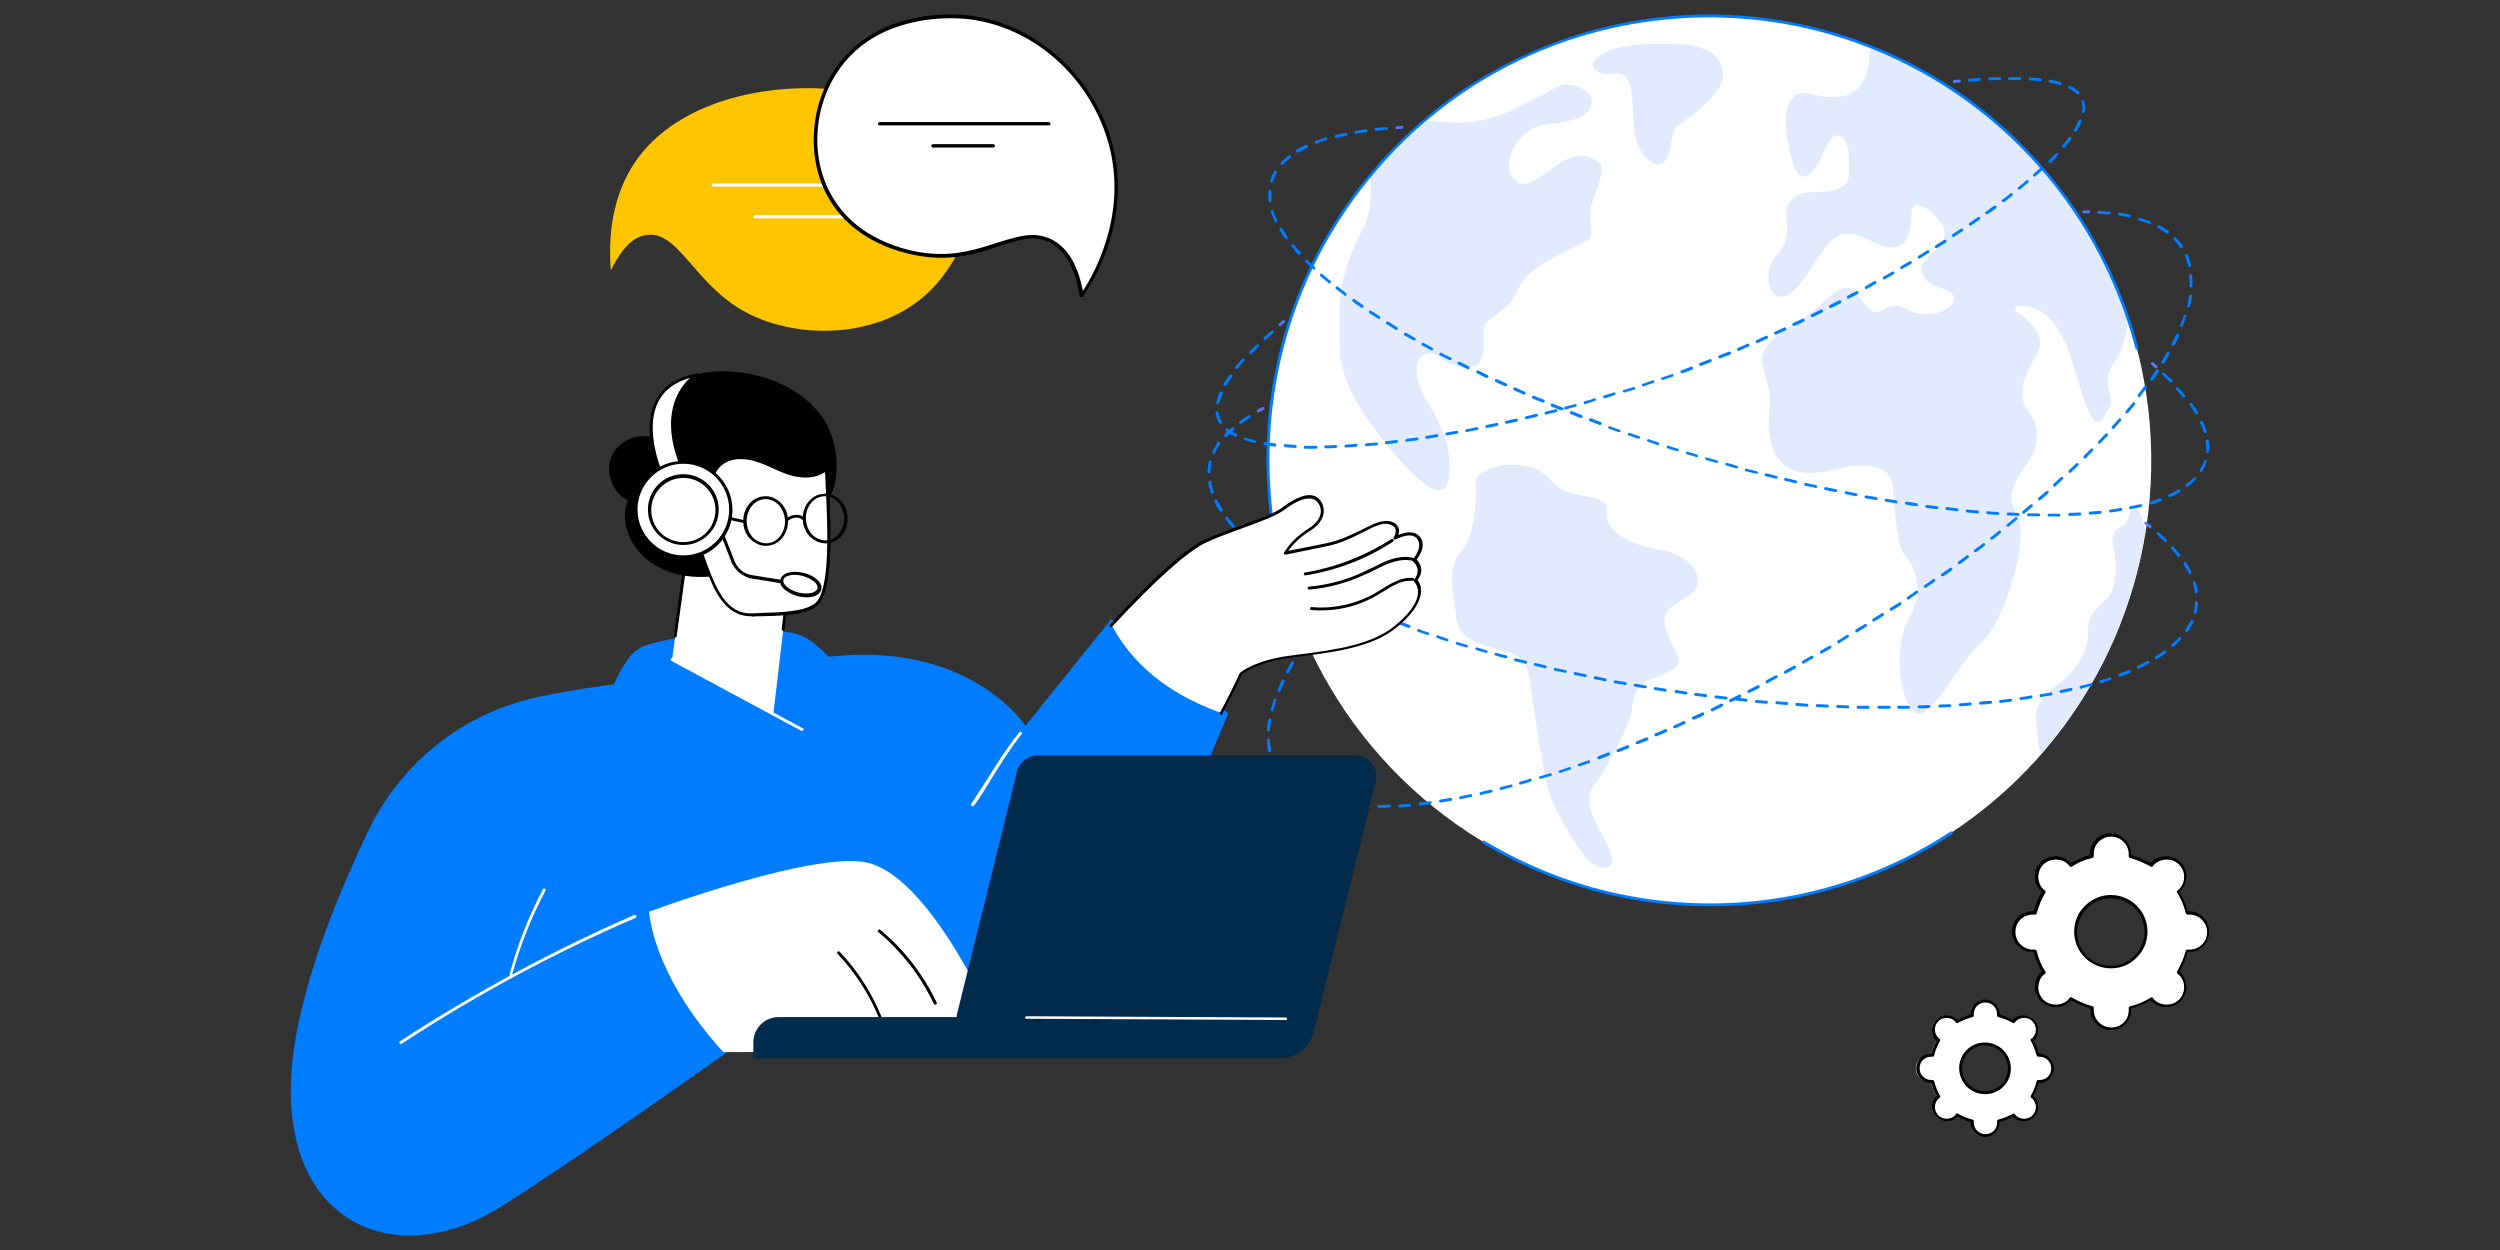
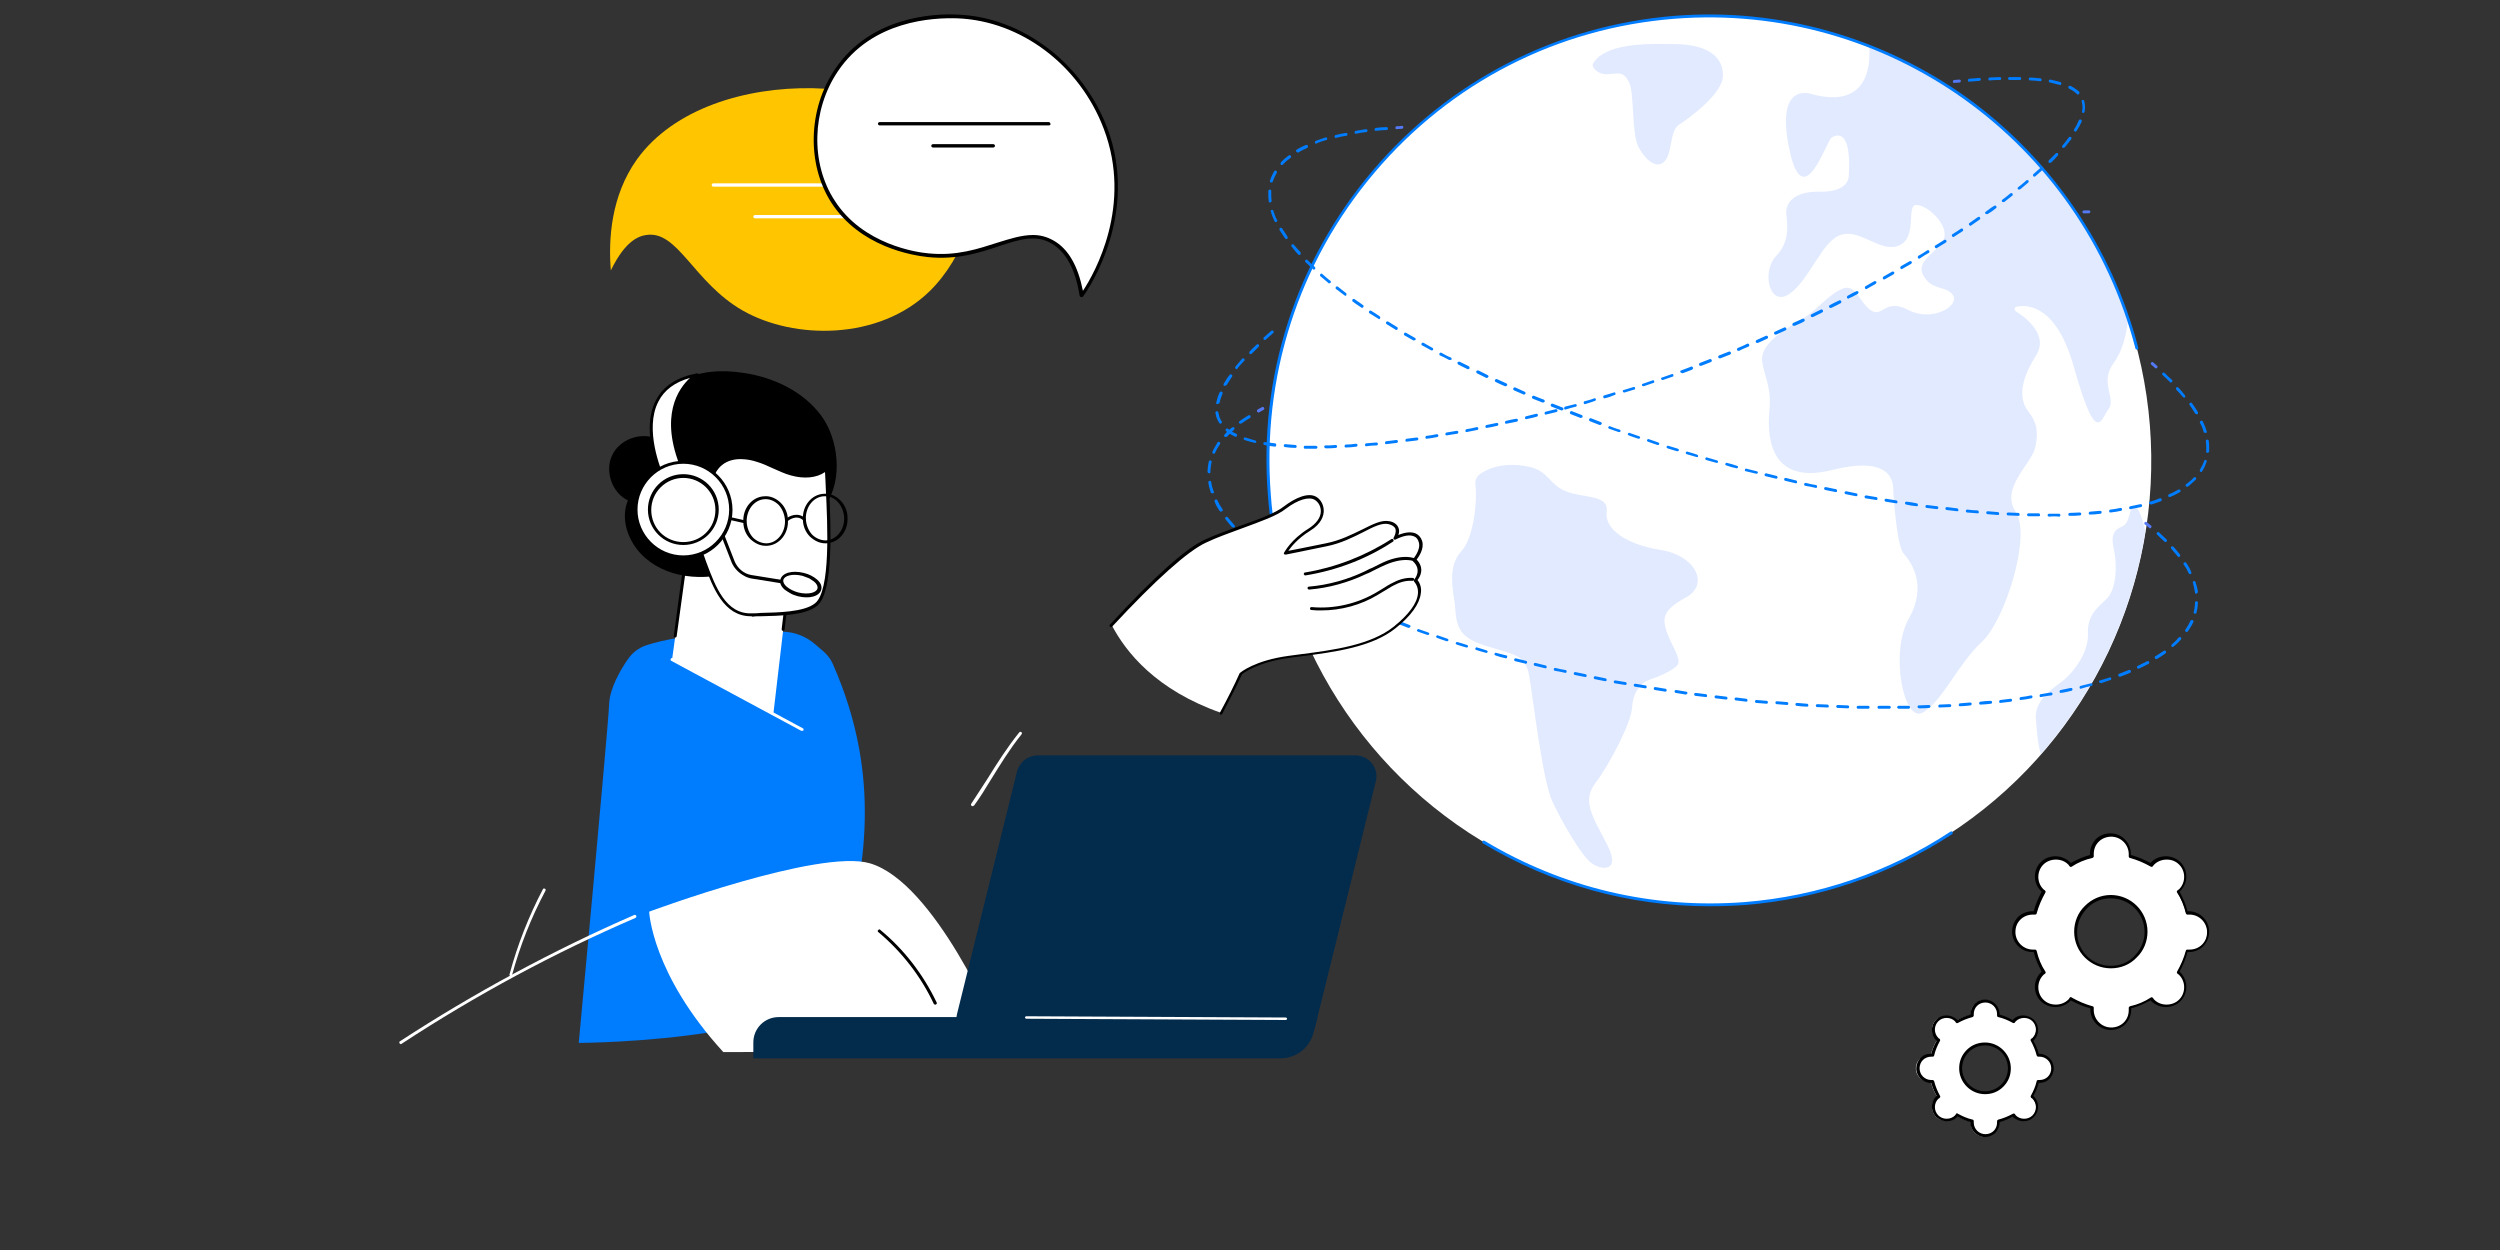
<svg xmlns="http://www.w3.org/2000/svg" id="Layer_1" data-name="Layer 1" viewBox="0 0 600 300">
  <rect x="0" y="0" width="600" height="300" fill="#333333" stroke="none" />
  <defs>
    <style> .cls-1 { fill: #022b4c; } .cls-2 { fill: #007cff; } .cls-3 { fill: #fff; } .cls-4 { fill: #ffc600; } .cls-5 { fill: #e2eaff; } .cls-6 { fill: #5479f7; } </style>
  </defs>
  <ellipse class="cls-3" cx="410.3" cy="110.5" rx="106" ry="106.7" transform="translate(-7.43 32.65) rotate(-4.52)" />
  <path class="cls-5" d="m382.3,15.3c-.4.7,1.1,2.7,3.6,2.5,2.6-.2,3.8-.7,5.1,2,1.3,2.7.5,12.3,2.3,15.6,1.8,3.3,4.5,5.3,6.3,3.2s1.1-7.2,3.4-8.7,10.4-7.3,10.5-11.7c.1-4.3-3.2-7.3-10.7-7.6-7.5-.2-17.6-.3-20.5,4.7Z" />
  <path class="cls-5" d="m355.6,113.5c-1.1.6-1.7,1.8-1.5,2.9.5,3.6-.4,12.7-3.3,15.8-3.8,4-1.8,10.5-1.6,13.1.3,5.4,1.1,7.8,7.7,9.8,6.7,2.1,9.2,2,10.1,7.1s3.2,25,5.5,30,7,13.1,9.4,14.9c2.3,1.8,7.4,2.4,3.7-4.6-3.7-7.1-5.9-10.4-2.6-14.7,3.3-4.4,8.5-14.3,8.7-18s2.2-6,4-6.6c1.9-.6,5.8-2.2,6.9-3.6,1.1-1.4-1.6-4.9-2.6-8-1-3.2-1.1-5.1,4.6-8.2,5.8-3.1,2.3-10.1-6-11.4-8.3-1.3-13.6-5-13-9.2s-5.8-3.2-9.8-4.9c-4-1.6-4.1-4.7-8.5-5.8-5.7-1.3-9.7.1-11.7,1.4Z" />
  <path class="cls-5" d="m486.7,98.6c-2-2.6-2.1-6.9,1.9-13.2,3.2-4.9-2.3-9.1-4.8-10.7-.5-.3-.3-1,.2-1.1,2.9-.6,9.7-.1,13.8,14.7,5.4,19.2,6.4,12.3,8.3,9.8,1.8-2.4-2.3-6.4,1.2-11,2.2-3,3.1-7.1,3.4-10.4-10.1-30.3-33.1-54.2-62.1-65.6.3,3.4.4,15.3-13.7,11.5,0,0-8.9-3.4-5.5,13,3.3,16.4,8.9-1.8,10.2-2.6,1.3-.8,4.8-2,4.1,9.3,0,0,.1,3.9-7,3.7-7-.1-8.1,3.4-8,5.2s1.2,6.5-2.4,10.2c-3.6,3.7-1.7,12.5,3.2,9.1,4.9-3.4,7.8-12.9,12.5-14.2s9.4,4.5,13.8,2.6,1.7-9.5,4-9.7,7.3,4,6.9,7.4c-.4,3.5-7.3,5.6-5.1,9.5,2.1,3.9,5.8,2.3,7.2,4.9,1.3,2.6-5.2,6.3-10.8,3.4-5.7-3-6.2,2.1-9.1,0s-3.5-6.8-7.2-4.9-5.7,5.2-10.5,7.9c-4.8,2.7-8.6,5.9-8.3,9.1.3,3.2,2.3,6.4,1.8,11.5s-1,18.8,15,14.8c16-4,14.6,4.5,14.7,5.5.1.9.8,12.7,2.5,14.6s5.8,7.5,1.2,15.6c-4.6,8.1-1.2,25.2,3.4,22.5,4.6-2.6,8.6-11.9,14.1-16.9s12-25.4,8.2-31.2c-3.9-5.9,3.9-11.5,4.7-15.7.8-4,.2-6-1.8-8.6Z" />
-   <path class="cls-5" d="m328.8,42c.4,3.8.5,8.8-1.7,12.9-6.4,12.2-5.7,18-5.5,29.7.2,11.7,17.9,30.9,22.1,32.7,4.2,1.8,4.4-3.3,4.1-7.4s-2.4-8.9-5.2-13.4c-2.7-4.5-3-7.6-2.4-9.6s3.3-2.9,5.4-1.1c2,1.8,6.7,3.1,8.8,1.8,2.6-1.7,1.1-7.4,1.9-9.5.8-2,5.9-3.7,7.7-8,1.8-4.3,5.2-6.3,9.3-8.5,4.1-2.3,7.8-3.4,8.4-4.8.6-1.3-.6-4.3.3-7.8s3.4-7.9,2.1-9.5-5.1-4.1-11.3.7c-6.3,4.8-7.9,5-10.1,1.9-2.1-3.1,1.2-11.8,9.5-12.4,8.3-.7,9.7-3.4,9.8-5.3.1-2-2.7-3.9-5.5-4.1-2.9-.2-3.2,1.3-14.7,6.6-7.6,3.5-15.1,2.5-18.9,2-5.2,3.9-9.9,8.3-14.1,13.1Z" />
  <path class="cls-5" d="m512.4,121.7c-1.6-.2-1,3.7-3,4.6-2.1.9-2.9,2-2,5.9.8,3.9.4,9.1-1.6,11.3-2,2.1-4.9,3.8-4.7,8.6.2,4.8-3.9,9.8-6.4,11.6s-6.4,4.6-6.1,8.7c.2,2.6.4,6,1.2,8.6,13-14.9,21.9-33.3,25.1-53.5-.6-2.6-1.5-5.6-2.5-5.8Z" />
  <path class="cls-2" d="m410.2,217.5c-19.1,0-37.8-5.2-54.3-15.1-.2-.1-.2-.3-.1-.5s.3-.2.5-.1c18.8,11.3,40.4,16.4,62.4,14.7,17.6-1.4,34.7-7.2,49.4-16.9.2-.1.4-.1.5.1.1.2.1.4-.1.5-14.8,9.7-32,15.6-49.7,17-2.9.2-5.7.3-8.6.3Z" />
  <path class="cls-2" d="m305.7,128.2c-.2,0-.3-.1-.3-.3-.5-3-.9-6-1.1-9-2.3-28.5,6.7-56.2,25.1-77.9S373.6,6.1,401.9,3.8c25-2,50,5.1,70.4,19.8,20.1,14.6,34.6,35.8,40.9,59.9,0,.2-.1.4-.3.4s-.4-.1-.4-.3C499.5,33.8,453,.5,401.9,4.5c-28.1,2.2-53.7,15.3-72,36.9-18.3,21.6-27.1,49.1-24.9,77.4.2,3,.6,6,1.1,9,0,.2-.1.4-.4.4q.1,0,0,0Z" />
  <path class="cls-6" d="m501.3,51.2h-1.2c-.2,0-.4-.2-.3-.4,0-.2.2-.3.4-.3h1.2c.2,0,.3.2.3.4-.1.1-.2.3-.4.3Z" />
-   <path class="cls-2" d="m331,193.9c-.2,0-.3-.2-.4-.3,0-.2.2-.4.3-.4.8,0,1.6,0,2.5-.1.2,0,.4.1.4.3s-.1.4-.3.4c-.9.1-1.7.1-2.5.1h0Zm-2.5,0h0c-.9,0-1.7-.1-2.5-.1-.2,0-.3-.2-.3-.4s.2-.3.4-.3c.8.1,1.6.1,2.4.1.2,0,.3.2.3.4s-.1.3-.3.3Zm7.4-.1c-.2,0-.3-.1-.3-.3s.1-.4.3-.4c.8-.1,1.6-.1,2.4-.2.2,0,.4.1.4.3s-.1.4-.3.4c-.9,0-1.7.1-2.5.2h0Zm-12.3-.2s-.1,0,0,0c-.9-.1-1.7-.2-2.5-.4-.2,0-.3-.2-.3-.4s.2-.3.4-.3c.8.1,1.6.3,2.4.4.2,0,.3.2.3.4,0,.1-.2.3-.3.3Zm17.2-.3c-.2,0-.3-.1-.3-.3s.1-.4.3-.4c.8-.1,1.6-.2,2.4-.3.2,0,.4.1.4.3s-.1.4-.3.4c-.8.1-1.7.2-2.5.3h0Zm-22.1-.6h0c-.9-.2-1.7-.4-2.5-.7-.2-.1-.3-.3-.2-.4.1-.2.3-.3.4-.2.7.2,1.5.5,2.3.7.2,0,.3.2.3.4,0,.1-.1.2-.3.2Zm27-.1c-.2,0-.3-.1-.3-.3s.1-.4.3-.4c.8-.1,1.6-.3,2.4-.4.2,0,.4.1.4.3s-.1.4-.3.4c-.9.2-1.7.3-2.5.4h0Zm4.8-.8c-.2,0-.3-.1-.3-.3s.1-.4.3-.4c.8-.2,1.6-.3,2.4-.5.2,0,.4.1.4.3s-.1.4-.3.4c-.8.1-1.6.3-2.5.5q.1,0,0,0Zm-36.5-.6h-.1c-.8-.3-1.5-.7-2.2-1.1-.2-.1-.2-.3-.1-.5s.3-.2.5-.1c.7.4,1.4.8,2.2,1.1.2.1.3.3.2.5-.2,0-.3.1-.5.1Zm41.4-.4c-.2,0-.3-.1-.3-.3s.1-.4.3-.4c.8-.2,1.6-.4,2.4-.6.2,0,.4.1.4.3s-.1.4-.3.4c-.9.2-1.7.4-2.5.6h0Zm4.8-1.2c-.2,0-.3-.1-.3-.3s.1-.4.3-.4c.8-.2,1.6-.4,2.4-.6.2-.1.4.1.4.2.1.2-.1.4-.2.4-1,.3-1.8.5-2.6.7h0Zm-50.4-.9c-.1,0-.2,0-.2-.1-.7-.5-1.3-1.1-1.8-1.7-.1-.1-.1-.4,0-.5s.4-.1.5,0c.5.6,1.1,1.1,1.8,1.6.2.1.2.3.1.5-.2.1-.3.2-.4.2Zm55.1-.4c-.2,0-.3-.1-.3-.3-.1-.2.1-.4.2-.4.8-.2,1.6-.4,2.4-.7.2-.1.4.1.4.2.1.2-.1.4-.2.4-.8.4-1.6.6-2.5.8.1,0,0,0,0,0Zm4.8-1.4c-.2,0-.3-.1-.3-.2-.1-.2,0-.4.2-.4.8-.2,1.6-.5,2.4-.7.2-.1.4,0,.4.2.1.2,0,.4-.2.4-.8.2-1.6.5-2.4.7h-.1Zm4.7-1.4c-.1,0-.3-.1-.3-.2-.1-.2,0-.4.2-.4.8-.3,1.6-.5,2.3-.8.2-.1.4,0,.4.2.1.2,0,.4-.2.4-.8.3-1.6.5-2.3.8-.1-.1-.1,0-.1,0Zm-67.9-.5c-.1,0-.2-.1-.3-.2-.1-.2-.2-.3-.3-.5-.3-.6-.6-1.2-.9-1.8-.1-.2,0-.4.2-.5s.4,0,.5.2c.2.6.5,1.1.8,1.7.1.2.2.3.3.5.1.2.1.4-.1.5,0,.1-.1.1-.2.1Zm72.5-1.1c-.1,0-.3-.1-.3-.2-.1-.2,0-.4.2-.4.8-.3,1.5-.5,2.3-.8.2-.1.4,0,.4.2.1.2,0,.4-.2.4-.8.3-1.6.6-2.3.8h-.1Zm4.7-1.7c-.1,0-.3-.1-.3-.2-.1-.2,0-.4.2-.5.8-.3,1.5-.6,2.3-.9.2-.1.4,0,.5.2s0,.4-.2.5c-.8.3-1.5.6-2.3.9h-.2Zm-79-1.7c-.2,0-.3-.1-.3-.3-.2-.8-.3-1.6-.3-2.5,0-.2.1-.4.3-.4s.4.1.4.3c0,.8.1,1.6.3,2.4,0,.2-.1.4-.4.5.1,0,0,0,0,0Zm83.6,0c-.1,0-.3-.1-.3-.2-.1-.2,0-.4.2-.5.8-.3,1.5-.6,2.3-.9.2-.1.4,0,.5.2s0,.4-.2.5c-.8.3-1.5.6-2.3.9h-.2Zm4.6-1.9c-.1,0-.3-.1-.3-.2-.1-.2,0-.4.2-.5.8-.3,1.5-.6,2.3-.9.2-.1.4,0,.5.2s0,.4-.2.5c-.8.3-1.5.6-2.3.9h-.2Zm4.5-1.9c-.1,0-.3-.1-.3-.2-.1-.2,0-.4.2-.5.8-.3,1.5-.6,2.3-1,.2-.1.4,0,.5.2s0,.4-.2.5c-.8.3-1.5.7-2.3,1h-.2Zm-93-1.1h0c-.2,0-.4-.2-.3-.4.1-.8.2-1.6.3-2.5,0-.2.2-.3.4-.3s.3.2.3.4c-.1.8-.3,1.6-.3,2.4,0,.2-.2.4-.4.4Zm97.5-.8c-.1,0-.3-.1-.3-.2-.1-.2,0-.4.2-.5.7-.3,1.5-.7,2.2-1,.2-.1.4,0,.5.2s0,.4-.2.5c-.8.3-1.5.7-2.3,1h-.1Zm4.5-2.1c-.1,0-.3-.1-.3-.2-.1-.2,0-.4.2-.5.7-.3,1.5-.7,2.2-1,.2-.1.4,0,.5.2s0,.4-.2.5c-.7.4-1.5.7-2.2,1h-.2Zm-101.1-2s-.1,0,0,0c-.3-.1-.4-.3-.3-.4.2-.8.5-1.6.7-2.4.1-.2.3-.3.4-.2.2.1.3.3.2.4-.3.8-.5,1.6-.7,2.3,0,.2-.1.3-.3.3Zm105.6,0c-.1,0-.3-.1-.3-.2-.1-.2,0-.4.2-.5.7-.4,1.5-.7,2.2-1.1.2-.1.4,0,.5.2s0,.4-.2.5c-.7.4-1.5.7-2.2,1.1-.1-.1-.2,0-.2,0Zm4.4-2.2c-.1,0-.3-.1-.3-.2-.1-.2,0-.4.2-.5.7-.4,1.5-.7,2.2-1.1.2-.1.4,0,.5.2s0,.4-.2.5c-.7.4-1.5.7-2.2,1.1h-.2Zm4.4-2.2c-.1,0-.3-.1-.3-.2-.1-.2,0-.4.2-.5.7-.4,1.5-.7,2.2-1.1.2-.1.4,0,.5.1.1.2,0,.4-.1.5-.7.4-1.5.8-2.2,1.1q-.2.1-.3.1Zm-112.8-.2h-.1c-.2-.1-.3-.3-.2-.5.3-.7.7-1.5,1-2.3.1-.2.3-.2.5-.2.2.1.2.3.2.5-.4.8-.7,1.5-1,2.2-.1.2-.2.3-.4.3Zm117.2-2.1c-.1,0-.2-.1-.3-.2-.1-.2,0-.4.1-.5.7-.4,1.4-.8,2.2-1.2.2-.1.4,0,.5.1.1.2,0,.4-.1.5-.7.4-1.5.8-2.2,1.2q-.1.1-.2.1Zm4.4-2.3c-.1,0-.2-.1-.3-.2-.1-.2,0-.4.1-.5.7-.4,1.4-.8,2.2-1.2.2-.1.4,0,.5.1.1.2,0,.4-.1.5-.7.4-1.4.8-2.2,1.2-.1.1-.2.1-.2.1Zm-119.5-.1h-.2c-.2-.1-.2-.3-.1-.5.4-.7.8-1.4,1.2-2.2.1-.2.3-.2.5-.1.2.1.2.3.1.5-.4.7-.8,1.4-1.2,2.1,0,.1-.1.2-.3.2Zm123.8-2.3c-.1,0-.2-.1-.3-.2-.1-.2,0-.4.1-.5.7-.4,1.4-.8,2.1-1.2.2-.1.4,0,.5.1s0,.4-.1.5c-.7.4-1.4.8-2.1,1.2-.1.1-.2.1-.2.1Zm4.3-2.4c-.1,0-.2-.1-.3-.2-.1-.2,0-.4.1-.5.7-.4,1.4-.8,2.1-1.2.2-.1.4,0,.5.1.1.2,0,.4-.1.5-.7.4-1.4.8-2.1,1.2-.1.1-.2.1-.2.1Zm4.2-2.5c-.1,0-.2-.1-.3-.2-.1-.2,0-.4.1-.5.7-.4,1.4-.8,2.1-1.3.2-.1.4,0,.5.1.1.2,0,.4-.1.5-.7.4-1.4.8-2.1,1.3q-.1.1-.2.1Zm4.3-2.6c-.1,0-.2-.1-.3-.2-.1-.2,0-.4.1-.5.7-.4,1.4-.9,2.1-1.3.2-.1.4-.1.5.1.1.2.1.4-.1.5-.7.4-1.4.9-2.1,1.3-.1.1-.2.1-.2.1Zm4.1-2.6c-.1,0-.2-.1-.3-.2-.1-.2-.1-.4.1-.5.7-.4,1.4-.9,2.1-1.3.2-.1.4-.1.5.1.1.2.1.4-.1.5-.7.4-1.4.9-2.1,1.3,0,.1-.1.1-.2.1Zm4.2-2.6c-.1,0-.2-.1-.3-.2-.1-.2-.1-.4.1-.5.7-.4,1.4-.9,2.1-1.3.2-.1.4-.1.5.1.1.2.1.4-.1.5-.7.5-1.4.9-2.1,1.3q-.1.1-.2.1Zm4.1-2.7c-.1,0-.2-.1-.3-.2-.1-.2-.1-.4.1-.5.7-.5,1.4-.9,2-1.4.2-.1.4-.1.5.1.1.2.1.4-.1.5-.7.5-1.4.9-2,1.4,0,.1-.1.1-.2.1Zm4.1-2.8c-.1,0-.2-.1-.3-.2-.1-.2-.1-.4.1-.5.7-.5,1.4-.9,2-1.4.2-.1.4-.1.5.1.1.2.1.4-.1.5-.7.5-1.3.9-2,1.4q-.1.1-.2.1Zm4.1-2.8c-.1,0-.2-.1-.3-.1-.1-.2-.1-.4.1-.5.7-.5,1.3-1,2-1.4.2-.1.4-.1.5.1.1.2.1.4-.1.5-.7.5-1.3,1-2,1.4h-.2Zm4-2.9c-.1,0-.2,0-.3-.1-.1-.2-.1-.4.1-.5.7-.5,1.3-1,2-1.5.2-.1.4-.1.5.1.1.2.1.4-.1.5-.7.5-1.3,1-2,1.5h-.2Zm3.9-2.9c-.1,0-.2,0-.3-.1-.1-.2-.1-.4.1-.5.7-.5,1.3-1,2-1.5.2-.1.4-.1.5.1.1.2.1.4-.1.5-.6.5-1.3,1-2,1.5h-.2Zm3.9-3c-.1,0-.2,0-.3-.1-.1-.2-.1-.4.1-.5.7-.5,1.3-1,1.9-1.5.2-.1.4-.1.5.1s.1.4-.1.5c-.6.5-1.3,1-1.9,1.5h-.2Zm3.9-3.1c-.1,0-.2,0-.3-.1-.1-.2-.1-.4.1-.5.6-.5,1.3-1,1.9-1.6.1-.1.4-.1.5,0s.1.4,0,.5c-.6.5-1.3,1-1.9,1.6q-.2.1-.3.1Zm3.8-3.1c-.1,0-.2,0-.3-.1-.1-.1-.1-.4,0-.5.6-.5,1.3-1.1,1.9-1.6.1-.1.4-.1.5,0s.1.4,0,.5c-.6.5-1.3,1.1-1.9,1.6,0,.1-.1.1-.2.1Zm3.8-3.2c-.1,0-.2,0-.3-.1-.1-.1-.1-.4,0-.5.6-.5,1.2-1.1,1.9-1.6.1-.1.4-.1.5,0s.1.4,0,.5c-.6.5-1.2,1.1-1.9,1.6-.1.1-.2.1-.2.1Zm3.6-3.3c-.1,0-.2,0-.3-.1-.1-.1-.1-.4,0-.5.6-.6,1.2-1.1,1.8-1.7.1-.1.4-.1.5,0s.1.4,0,.5c-.6.6-1.2,1.1-1.8,1.7,0,.1-.1.1-.2.1Zm3.7-3.3c-.1,0-.2,0-.3-.1-.1-.1-.1-.4,0-.5.6-.6,1.2-1.1,1.8-1.7.1-.1.4-.1.5,0s.1.4,0,.5c-.6.6-1.2,1.1-1.8,1.7-.1,0-.1.1-.2.1Zm3.5-3.5c-.1,0-.2,0-.2-.1-.1-.1-.1-.4,0-.5.6-.6,1.2-1.2,1.7-1.7.1-.1.4-.1.5,0s.1.4,0,.5c-.6.6-1.2,1.2-1.7,1.8-.1,0-.2,0-.3,0Zm3.5-3.5c-.1,0-.2,0-.2-.1-.1-.1-.1-.4,0-.5.6-.6,1.1-1.2,1.7-1.8.1-.1.4-.2.5,0,.1.1.2.4,0,.5-.6.6-1.1,1.2-1.7,1.8q-.2.1-.3.1Zm3.3-3.6c-.1,0-.2,0-.2-.1-.1-.1-.2-.4,0-.5.6-.6,1.1-1.2,1.6-1.8.1-.1.3-.2.5,0,.1.1.2.3,0,.5-.5.6-1.1,1.2-1.6,1.9h-.3Zm3.3-3.7c-.1,0-.2,0-.2-.1-.1-.1-.2-.3,0-.5.5-.6,1.1-1.3,1.6-1.9.1-.2.3-.2.5-.1s.2.3.1.5c-.5.6-1,1.3-1.6,1.9-.2.1-.3.2-.4.2Zm3-3.9c-.1,0-.2,0-.2-.1-.2-.1-.2-.3-.1-.5.5-.7,1-1.3,1.5-2,.1-.2.3-.2.5-.1s.2.3.1.5c-.5.7-1,1.3-1.5,2,0,.2-.1.2-.3.2Zm3-3.9q-.1,0-.2-.1c-.2-.1-.2-.3-.1-.5.5-.7.9-1.4,1.4-2,.1-.2.3-.2.5-.1s.2.3.1.5c-.4.7-.9,1.4-1.4,2-.1.1-.2.2-.3.2Zm2.7-4.1q-.1,0-.2-.1c-.2-.1-.2-.3-.1-.5.4-.7.9-1.4,1.3-2.1.1-.2.3-.2.5-.1s.2.3.1.5c-.4.7-.8,1.4-1.3,2.1-.1.1-.2.2-.3.2Zm2.4-4.3h-.2c-.2-.1-.2-.3-.1-.5.4-.7.7-1.5,1.1-2.2.1-.2.3-.3.5-.2.2.1.3.3.2.5-.3.7-.7,1.5-1.1,2.2-.1.1-.2.2-.4.2Zm2.1-4.5h-.1c-.2-.1-.3-.3-.2-.5.3-.8.6-1.5.8-2.3.1-.2.3-.3.4-.2.2.1.3.3.2.4-.3.8-.5,1.5-.9,2.3.1.2-.1.3-.2.3Zm1.6-4.7q-.1,0,0,0c-.3-.1-.4-.2-.3-.4.2-.8.4-1.6.5-2.4,0-.2.2-.3.4-.3s.3.2.3.4c-.1.8-.3,1.6-.5,2.4-.1.2-.3.3-.4.3Zm.7-4.8h0c-.2,0-.4-.2-.4-.4v-.9c0-.5,0-1-.1-1.5,0-.2.1-.4.3-.4s.4.1.4.3c0,.5.1,1,.1,1.5v1c0,.2-.1.4-.3.4Zm-.4-4.9c-.2,0-.3-.1-.3-.3-.2-.8-.5-1.6-.8-2.3-.1-.2,0-.4.2-.5s.4,0,.5.2c.3.8.6,1.6.8,2.4,0,.2-.2.4-.4.5h0Zm-2-4.5c-.1,0-.2-.1-.3-.2-.4-.7-1-1.3-1.5-1.9-.1-.1-.1-.4,0-.5s.4-.1.5,0c.6.6,1.1,1.3,1.6,1.9.1.2.1.4-.1.5q-.1.2-.2.2Zm-3.4-3.5q-.1,0-.2-.1c-.6-.5-1.3-.9-2-1.3-.2-.1-.2-.3-.1-.5.1-.2.3-.2.5-.1.8.4,1.5.9,2.1,1.3.2.1.2.3.1.5-.2.1-.3.2-.4.2Zm-4.3-2.4h-.1c-.7-.3-1.5-.6-2.3-.8-.2-.1-.3-.3-.2-.4.1-.2.3-.3.4-.2.8.3,1.6.5,2.4.8.2.1.3.3.2.5-.2,0-.3.1-.4.1Zm-4.7-1.5q-.1,0,0,0c-.8-.2-1.7-.3-2.5-.5-.2,0-.3-.2-.3-.4s.2-.3.4-.3c.8.1,1.7.3,2.4.5.2,0,.3.2.3.4s-.2.3-.3.3Zm-4.9-.7s0-.1,0,0c-.8-.1-1.6-.2-2.5-.2-.2,0-.3-.2-.3-.4s.2-.3.4-.3c.8.1,1.7.1,2.5.2.2,0,.3.2.3.4-.1.1-.2.3-.4.3Z" />
  <path class="cls-6" d="m311.5,157.3q-.1,0-.2-.1c-.2-.1-.2-.3-.1-.5.2-.3.4-.7.7-1,.1-.2.3-.2.5-.1.2.1.2.3.1.5-.2.3-.4.7-.7,1,0,.2-.2.2-.3.2Z" />
  <path class="cls-6" d="m516,126.8c-.1,0-.2,0-.2-.1-.3-.3-.6-.5-1-.8-.2-.1-.2-.3-.1-.5.1-.2.3-.2.5-.1.3.3.7.5,1,.8.2.1.2.3.1.5-.1.2-.2.2-.3.2Z" />
  <path class="cls-2" d="m452.5,170.1h-1.6c-.2,0-.3-.2-.3-.4s.2-.3.4-.3h2.4c.2,0,.4.2.4.3,0,.2-.2.4-.3.4h-1Zm3.2,0c-.2,0-.3-.2-.4-.3,0-.2.2-.4.3-.4h2.4c.2,0,.4.1.4.3s-.1.4-.3.4h-2.4Zm-7.3,0h-2.5c-.2,0-.3-.2-.3-.4s.2-.3.4-.3h2.4c.2,0,.3.2.3.4,0,.1-.1.3-.3.3Zm12.2-.1c-.2,0-.3-.2-.4-.3,0-.2.1-.4.3-.4.8,0,1.6-.1,2.4-.1.2,0,.4.1.4.3s-.1.4-.3.4c-.7.1-1.6.1-2.4.1h0Zm-17.1,0h0c-.8,0-1.6-.1-2.5-.1-.2,0-.3-.2-.3-.4s.2-.3.4-.3c.8,0,1.6.1,2.4.1.2,0,.3.2.3.4,0,.1-.1.3-.3.3Zm22-.2c-.2,0-.3-.1-.3-.3s.1-.4.3-.4c.8,0,1.6-.1,2.4-.1.2,0,.4.1.4.3s-.1.4-.3.4c-.8,0-1.7.1-2.5.1h0Zm-26.9,0h0c-.8,0-1.6-.1-2.5-.1-.2,0-.3-.2-.3-.4s.2-.3.4-.3c.8,0,1.6.1,2.4.1.2,0,.3.2.3.4.1.2-.1.3-.3.3Zm-4.9-.2h0c-.8,0-1.6-.1-2.5-.2-.2,0-.3-.2-.3-.4s.2-.3.4-.3c.8.1,1.6.1,2.4.2.2,0,.3.2.3.4.1.1-.1.3-.3.3Zm36.7-.1c-.2,0-.3-.1-.3-.3s.1-.4.3-.4c.8-.1,1.6-.1,2.4-.2.2,0,.4.1.4.3s-.1.4-.3.4c-.9.1-1.7.2-2.5.2h0Zm-41.5-.3q-.1,0,0,0c-.8-.1-1.6-.1-2.5-.2-.2,0-.3-.2-.3-.4s.2-.3.4-.3c.8.1,1.6.1,2.4.2.2,0,.3.2.3.4,0,.2-.2.3-.3.3Zm46.4-.1c-.2,0-.3-.1-.3-.3s.1-.4.3-.4c.8-.1,1.6-.2,2.4-.2.2,0,.4.1.4.3s-.1.4-.3.4c-.9.1-1.7.2-2.5.2h0Zm-51.3-.2h0c-.8-.1-1.7-.1-2.5-.2-.2,0-.3-.2-.3-.4s.2-.3.4-.3c.8.1,1.6.1,2.4.2.2,0,.3.2.3.4,0,.1-.1.3-.3.3Zm56.1-.2c-.2,0-.3-.1-.3-.3s.1-.4.3-.4c.8-.1,1.6-.2,2.4-.3.2,0,.4.1.4.3s-.1.4-.3.4c-.8.1-1.6.2-2.5.3.1,0,0,0,0,0Zm-61-.3h0c-.8-.1-1.7-.2-2.5-.3-.2,0-.3-.2-.3-.4s.2-.3.4-.3c.8.1,1.6.2,2.4.3.2,0,.3.2.3.4s-.1.3-.3.3Zm65.9-.4c-.2,0-.3-.1-.3-.3s.1-.4.3-.4c.8-.1,1.6-.2,2.4-.4.2,0,.4.1.4.3s-.1.4-.3.4c-.8.2-1.7.3-2.5.4h0Zm-70.7-.1q-.1,0,0,0c-.8-.1-1.7-.2-2.5-.3-.2,0-.3-.2-.3-.4s.2-.3.4-.3c.8.1,1.6.2,2.4.3.2,0,.3.2.3.4,0,.2-.2.3-.3.3Zm-4.9-.6h0c-.9-.1-1.7-.2-2.5-.3-.2,0-.3-.2-.3-.4s.2-.3.4-.3c.8.1,1.6.2,2.4.3.2,0,.3.2.3.4,0,.2-.1.3-.3.3Zm80.4,0c-.2,0-.3-.1-.3-.3s.1-.4.3-.4c.8-.1,1.6-.3,2.4-.4.2,0,.4.1.4.3s-.1.4-.3.4c-.8.1-1.6.2-2.5.4h0Zm-85.2-.6q-.1,0,0,0c-.4-.1-.8-.1-1.2-.2-.4-.1-.8-.1-1.2-.2-.2,0-.3-.2-.3-.4s.2-.3.4-.3c.4.1.8.1,1.2.2.4.1.8.1,1.2.2.2,0,.3.2.3.4-.1.1-.3.3-.4.3Zm90-.4c-.2,0-.3-.1-.3-.3s.1-.4.3-.4c.8-.2,1.6-.3,2.4-.5.2,0,.4.1.4.3s-.1.4-.3.4c-.8.2-1.6.4-2.5.5.1,0,0,0,0,0Zm-94.9-.3h0c-.9-.1-1.7-.3-2.5-.4-.2,0-.3-.2-.3-.4s.2-.3.4-.3c.8.1,1.6.3,2.4.4.2,0,.3.2.3.4,0,.1-.1.3-.3.3Zm99.7-.7c-.2,0-.3-.1-.3-.3s.1-.4.3-.4c.8-.2,1.6-.4,2.4-.6.2-.1.4.1.4.2.1.2-.1.4-.2.4-.9.2-1.7.4-2.6.7,0-.1,0,0,0,0Zm-104.5-.1s-.1,0,0,0c-.9-.1-1.7-.3-2.5-.4-.2,0-.3-.2-.3-.4s.2-.3.4-.3c.8.1,1.6.3,2.4.4.2,0,.3.2.3.4,0,.2-.1.3-.3.3Zm-4.8-.8q-.1,0,0,0c-.9-.1-1.7-.3-2.5-.4-.2,0-.3-.2-.3-.4s.2-.3.4-.3c.8.1,1.6.3,2.4.4.2,0,.3.2.3.4s-.2.3-.3.3Zm114-.5c-.1,0-.3-.1-.3-.2-.1-.2,0-.4.2-.4.8-.2,1.6-.5,2.3-.7.2-.1.4,0,.4.2s0,.4-.2.4c-.8.3-1.5.5-2.3.8,0-.1-.1-.1-.1-.1Zm-118.8-.4q-.1,0,0,0c-.9-.2-1.7-.3-2.5-.5-.2,0-.3-.2-.3-.4s.2-.3.4-.3c.8.2,1.6.3,2.4.5.2,0,.3.2.3.4,0,.2-.2.3-.3.3Zm-4.8-1q-.1,0,0,0c-.9-.2-1.7-.3-2.5-.5-.2,0-.3-.2-.3-.4s.2-.3.4-.3c.8.2,1.6.3,2.4.5.2,0,.3.2.3.4s-.2.3-.3.3Zm128.2-.1c-.1,0-.3-.1-.3-.2-.1-.2,0-.4.2-.5.8-.3,1.5-.6,2.3-.9.2-.1.4,0,.5.2s0,.4-.2.5c-.7.3-1.5.6-2.3.9h-.2Zm-133-.9q-.1,0,0,0c-.9-.2-1.7-.4-2.5-.5-.2,0-.3-.2-.3-.4s.2-.3.4-.3c.8.2,1.6.4,2.4.5.2,0,.3.2.3.4s-.2.3-.3.3Zm137.5-1c-.1,0-.3-.1-.3-.2-.1-.2,0-.4.2-.5.7-.4,1.5-.7,2.2-1.1.2-.1.4,0,.5.1.1.2,0,.4-.1.5-.7.4-1.4.7-2.2,1.1q-.2.1-.3.1Zm-142.3-.1h0c-.9-.2-1.7-.4-2.5-.6-.2,0-.3-.2-.3-.4s.2-.3.4-.3c.8.2,1.6.4,2.4.6.2,0,.3.2.3.4,0,.2-.1.3-.3.3Zm-4.7-1.1q-.1,0,0,0c-.9-.2-1.7-.4-2.5-.6-.2,0-.3-.2-.3-.4s.2-.3.4-.3c.8.2,1.6.4,2.4.6.2,0,.3.2.3.4s-.2.3-.3.3Zm151.3-1.1c-.1,0-.2-.1-.3-.2-.1-.2-.1-.4.1-.5.7-.4,1.4-.9,2-1.3.2-.1.4-.1.5.1.1.2.1.4-.1.5-.6.5-1.3.9-2.1,1.4.1-.1,0,0-.1,0Zm-156.1-.2h0c-.9-.2-1.7-.4-2.5-.7-.2-.1-.3-.2-.2-.4.1-.2.2-.3.4-.2.8.2,1.6.4,2.4.6.2,0,.3.2.2.4,0,.2-.1.3-.3.3Zm-4.7-1.3s-.1,0,0,0c-.9-.2-1.7-.5-2.4-.7-.2-.1-.3-.2-.2-.4.1-.2.2-.3.4-.2.8.2,1.6.5,2.3.7.2.1.3.2.2.4,0,.1-.1.2-.3.2Zm-4.7-1.3h-.1c-.8-.2-1.6-.5-2.3-.7-.2-.1-.3-.3-.2-.4.1-.2.3-.3.4-.2.8.2,1.6.5,2.3.7.2.1.3.3.2.4,0,.1-.1.2-.3.2Zm169.5-.1c-.1,0-.2,0-.3-.1s-.1-.4,0-.5c.6-.5,1.2-1.1,1.7-1.7.1-.1.4-.2.5,0,.1.1.2.4,0,.5-.5.6-1.1,1.2-1.8,1.7q0,.1-.1.1Zm-174.2-1.4h-.1c-.8-.3-1.6-.5-2.3-.8-.2-.1-.3-.3-.2-.4.1-.2.3-.3.4-.2.8.3,1.5.5,2.3.8.2.1.3.3.2.4,0,.1-.1.2-.3.2Zm-4.6-1.5h-.1c-.8-.3-1.5-.5-2.3-.8-.2-.1-.3-.3-.2-.4.1-.2.3-.3.4-.2.8.3,1.5.5,2.3.8.2.1.3.3.2.4,0,.1-.2.2-.3.2Zm182.1-.7q-.1,0-.2-.1c-.2-.1-.2-.3-.1-.5.5-.7.9-1.4,1.2-2.1.1-.2.3-.2.5-.2.2.1.3.3.2.5-.3.7-.8,1.5-1.3,2.2-.1.1-.2.2-.3.2Zm-186.7-1h-.1c-.8-.3-1.5-.6-2.3-.9-.2-.1-.3-.3-.2-.5.1-.2.3-.3.5-.2.8.3,1.5.6,2.3.9.2.1.3.3.2.4-.1.2-.3.3-.4.3Zm-4.6-1.7h-.1c-.8-.3-1.5-.6-2.3-.9-.2-.1-.3-.3-.2-.5.1-.2.3-.3.5-.2.7.3,1.5.6,2.3.9.2.1.3.3.2.5-.1.1-.3.2-.4.2Zm193.3-1.7h0c-.3-.1-.4-.2-.3-.4.1-.4.2-.8.2-1.2.1-.4.1-.7.1-1.1,0-.2.2-.3.4-.3s.3.2.3.4c0,.4-.1.8-.1,1.2-.1.4-.2.9-.3,1.3,0,0-.1.1-.3.1Zm-197.8-.1h-.1c-.8-.3-1.5-.6-2.3-1-.2-.1-.3-.3-.2-.5.1-.2.3-.3.5-.2.7.3,1.5.6,2.2,1,.2.1.3.3.2.5-.1.1-.2.2-.3.2Zm-4.5-2h-.1c-.8-.3-1.5-.7-2.2-1-.2-.1-.3-.3-.2-.5.1-.2.3-.3.5-.2.7.3,1.5.7,2.2,1,.2.1.3.3.2.5-.2.1-.3.2-.4.2Zm-4.4-2.1h-.2c-.7-.4-1.5-.7-2.2-1.1-.2-.1-.2-.3-.2-.5.1-.2.3-.2.5-.2.7.4,1.4.7,2.2,1.1.2.1.2.3.2.5-.1.2-.2.2-.3.2Zm207-.6c-.2,0-.3-.1-.3-.3-.1-.8-.3-1.5-.5-2.3-.1-.2,0-.4.2-.4.2-.1.4,0,.4.2.3.8.5,1.6.6,2.4-.1.2-.2.3-.4.4h0Zm-211.4-1.6h-.2c-.7-.4-1.5-.8-2.2-1.2-.2-.1-.2-.3-.1-.5s.3-.2.5-.1c.7.4,1.4.8,2.1,1.2.2.1.2.3.1.5,0,0-.1.1-.2.1Zm-4.3-2.4h-.2c-.7-.4-1.4-.8-2.1-1.3-.2-.1-.2-.3-.1-.5s.3-.2.5-.1c.7.4,1.4.8,2.1,1.3.2.1.2.3.1.5,0,.1-.1.1-.3.1Zm214.2-.7c-.1,0-.3-.1-.3-.2-.3-.7-.7-1.4-1.2-2.1-.1-.2-.1-.4.1-.5.2-.1.4-.1.5.1.5.7.9,1.4,1.2,2.2.1.2,0,.4-.2.5,0,0-.1,0-.1,0Zm-218.3-1.8q-.1,0-.2-.1c-.7-.5-1.4-.9-2-1.4-.2-.1-.2-.3-.1-.5s.3-.2.5-.1c.6.5,1.3.9,2,1.4.2.1.2.3.1.5-.1.1-.2.2-.3.2Zm215.7-2.3c-.1,0-.2,0-.3-.1-.5-.6-1-1.2-1.6-1.9-.1-.1-.1-.4,0-.5s.4-.1.5,0c.6.6,1.1,1.3,1.6,1.9.1.2.1.4-.1.5,0,.1-.1.1-.1.1Zm-219.7-.6q-.1,0-.2-.1c-.7-.5-1.3-1-1.9-1.5-.2-.1-.2-.3-.1-.5s.3-.2.5-.1c.6.5,1.3,1,1.9,1.5.2.1.2.3.1.5-.1.2-.2.2-.3.2Zm-3.8-3c-.1,0-.2,0-.2-.1-.6-.6-1.2-1.1-1.8-1.7-.1-.1-.1-.4,0-.5s.4-.1.5,0c.6.5,1.2,1.1,1.8,1.7.1.1.2.3,0,.5-.1,0-.2.1-.3.1Zm220.2,0c-.1,0-.2,0-.2-.1-.6-.5-1.2-1.1-1.8-1.7-.1-.1-.2-.4,0-.5.1-.1.3-.2.5,0,.6.6,1.2,1.1,1.8,1.7.1.1.1.4,0,.5-.1,0-.2.1-.3.1Zm-223.7-3.5c-.1,0-.2,0-.3-.1-.6-.6-1.1-1.3-1.6-1.9-.1-.2-.1-.4.1-.5s.4-.1.5.1c.5.6,1,1.2,1.6,1.9.1.1.1.4,0,.5h-.3Zm-3-3.8c-.1,0-.2-.1-.3-.2-.5-.7-.9-1.4-1.2-2.2-.1-.2,0-.4.2-.5s.4,0,.5.2c.3.7.7,1.4,1.2,2.1.1.2.1.4-.1.5s-.2.1-.3.1Zm-2.1-4.4c-.1,0-.3-.1-.3-.2-.3-.8-.5-1.6-.6-2.4,0-.2.1-.4.3-.4s.4.1.4.3c.1.8.3,1.5.6,2.3.1.2,0,.4-.2.4-.1,0-.2,0-.2,0Zm-.7-4.8h0c-.2,0-.4-.2-.4-.4,0-.4.1-.8.1-1.2.1-.4.1-.8.2-1.2,0-.2.2-.3.4-.3s.3.2.3.4c-.1.4-.2.8-.2,1.2-.1.4-.1.8-.1,1.2,0,.2-.1.3-.3.3Zm1.1-4.7h-.1c-.2-.1-.3-.3-.2-.5.3-.7.8-1.5,1.2-2.2.1-.2.3-.2.5-.1s.2.3.1.5c-.5.7-.9,1.4-1.2,2.1,0,.1-.1.2-.3.2Zm2.8-4c-.1,0-.2,0-.2-.1-.1-.1-.2-.4,0-.5.5-.6,1.1-1.2,1.8-1.7.1-.1.4-.1.5,0s.1.4,0,.5c-.6.5-1.2,1.1-1.7,1.7-.2,0-.3.1-.4.1Zm3.6-3.2c-.1,0-.2-.1-.3-.1-.1-.2-.1-.4.1-.5.6-.5,1.3-.9,2.1-1.4.2-.1.4-.1.5.1s.1.4-.1.5c-.7.4-1.4.9-2,1.3-.1,0-.2.1-.3.1Z" />
  <path class="cls-6" d="m302,99c-.1,0-.2-.1-.3-.2-.1-.2,0-.4.1-.5.4-.2.7-.4,1.1-.6.2-.1.4,0,.5.2s0,.4-.2.5c-.4.2-.7.4-1.1.6h-.1Z" />
  <path class="cls-6" d="m517.4,88.4c-.1,0-.2,0-.2-.1-.3-.3-.6-.5-.9-.8-.1-.1-.2-.3,0-.5.1-.1.3-.2.5,0,.3.3.6.5.9.8.1.1.2.3,0,.5-.1.1-.2.1-.3.1Z" />
  <path class="cls-2" d="m491.8,124c-.2,0-.3-.2-.4-.3,0-.2.2-.4.3-.4h2.4c.2,0,.4.1.4.3s-.1.4-.3.4c-.8-.1-1.6-.1-2.4,0h0Zm-2.5-.1h-2.5c-.2,0-.3-.2-.3-.4s.2-.3.4-.3h2.4c.2,0,.3.2.3.4.1.2-.1.3-.3.3Zm7.4-.1c-.2,0-.3-.1-.3-.3s.1-.4.3-.4c.8,0,1.6-.1,2.4-.1.2,0,.4.1.4.3s-.1.4-.3.4c-.8.1-1.7.1-2.5.1h0Zm-12.3,0h0c-.8,0-1.6-.1-2.5-.1-.2,0-.3-.2-.3-.4s.2-.3.4-.3c.8,0,1.6.1,2.4.1.2,0,.3.2.3.4.1.2-.1.3-.3.3Zm-4.9-.2h0c-.8-.1-1.7-.1-2.5-.2-.2,0-.3-.2-.3-.4s.2-.3.4-.3c.8.1,1.6.1,2.4.2.2,0,.3.2.3.4.1.1-.1.3-.3.3Zm22.1-.1c-.2,0-.3-.1-.3-.3s.1-.4.3-.4c.8-.1,1.6-.1,2.4-.2.2,0,.4.1.4.3s-.1.4-.3.4c-.8.1-1.6.2-2.5.2h0Zm-27-.3h0c-.8-.1-1.7-.1-2.5-.2-.2,0-.3-.2-.3-.4s.2-.3.4-.3c.8.1,1.6.2,2.4.2.2,0,.3.2.3.4.1.2-.1.3-.3.3Zm31.9-.2c-.2,0-.3-.1-.3-.3s.1-.4.3-.4c.8-.1,1.6-.2,2.4-.4.2,0,.4.1.4.3s-.1.4-.3.4c-.8.2-1.6.3-2.5.4h0Zm-36.8-.3h0c-.8-.1-1.7-.2-2.5-.3-.2,0-.3-.2-.3-.4s.2-.3.4-.3c.8.1,1.6.2,2.4.3.2,0,.3.2.3.4.1.2-.1.3-.3.3Zm41.6-.5c-.2,0-.3-.1-.3-.3s.1-.4.3-.4c.8-.2,1.6-.3,2.4-.5.2,0,.4.1.4.3s-.1.4-.3.4c-.8.2-1.6.3-2.5.5.1,0,0,0,0,0Zm-46.4,0q-.1,0,0,0c-.9-.1-1.7-.2-2.5-.3-.2,0-.3-.2-.3-.4s.2-.3.4-.3c.8.1,1.6.2,2.4.3.2,0,.3.2.3.4,0,.1-.2.3-.3.3Zm-4.9-.7h0c-.9-.1-1.7-.2-2.5-.4-.2,0-.3-.2-.3-.4s.2-.3.4-.3c.8.1,1.6.2,2.4.4.2,0,.3.2.3.4s-.1.3-.3.3Zm56.1-.5c-.2,0-.3-.1-.3-.2-.1-.2,0-.4.2-.4.8-.2,1.6-.5,2.3-.8.2-.1.4,0,.5.2s0,.4-.2.5c-.7.3-1.5.5-2.3.8l-.2-.1Zm-61-.2h0c-.9-.1-1.7-.3-2.5-.4-.2,0-.3-.2-.3-.4s.2-.3.4-.3c.8.1,1.6.3,2.4.4.2,0,.3.2.3.4s-.1.3-.3.3Zm-4.8-.8s-.1,0,0,0c-.9-.1-1.7-.3-2.5-.4-.2,0-.3-.2-.3-.4s.2-.3.4-.3c.8.1,1.6.3,2.4.4.2,0,.3.2.3.4,0,.2-.1.3-.3.3Zm70.4-.7c-.1,0-.3-.1-.3-.2-.1-.2,0-.4.2-.5.8-.3,1.5-.7,2.2-1.1.2-.1.4,0,.5.1.1.2,0,.4-.1.5-.7.4-1.4.8-2.2,1.1-.2.1-.3.1-.3.1Zm-75.2-.2q-.1,0,0,0c-.9-.2-1.7-.3-2.5-.5-.2,0-.3-.2-.3-.4s.2-.3.4-.3c.8.2,1.6.3,2.4.5.2,0,.3.2.3.4s-.2.3-.3.3Zm-4.9-1h0c-.9-.2-1.7-.3-2.5-.5-.2,0-.3-.2-.3-.4s.2-.3.4-.3c.8.2,1.6.3,2.4.5.2,0,.3.2.3.4s-.1.3-.3.3Zm-4.8-1h0c-.9-.2-1.7-.4-2.5-.5-.2,0-.3-.2-.3-.4s.2-.3.4-.3c.8.2,1.6.4,2.4.5.2,0,.3.2.3.4,0,.2-.1.3-.3.3Zm89.1-.3c-.1,0-.2,0-.3-.1-.1-.2-.1-.4.1-.5.7-.5,1.3-1,1.8-1.6.1-.1.4-.1.5,0s.1.4,0,.5c-.6.6-1.2,1.1-1.9,1.7h-.2Zm-93.9-.8h0c-.9-.2-1.7-.4-2.5-.6-.2,0-.3-.2-.3-.4s.2-.3.4-.3l2.4.6c.2,0,.3.2.3.4s-.1.3-.3.3Zm-4.7-1.1q-.1,0,0,0c-.9-.2-1.7-.4-2.5-.6-.2,0-.3-.2-.3-.4s.2-.3.4-.3l2.4.6c.2,0,.3.2.3.4,0,.2-.2.3-.3.3Zm-4.8-1.2s-.1,0,0,0c-.9-.2-1.7-.4-2.5-.6-.2,0-.3-.2-.2-.4,0-.2.2-.3.4-.2l2.4.6c.2,0,.3.2.3.4-.1.1-.2.2-.4.2Zm106.8-.4q-.1,0-.2-.1c-.2-.1-.2-.3-.1-.5.4-.7.8-1.4,1-2.1.1-.2.3-.3.4-.2.2.1.3.3.2.4-.3.8-.6,1.6-1.1,2.3,0,.1-.1.2-.2.2Zm-111.5-.9q-.1,0,0,0c-.9-.2-1.7-.4-2.5-.7-.2-.1-.3-.2-.2-.4.1-.2.2-.3.4-.2.8.2,1.6.4,2.4.7.2.1.3.2.2.4,0,.1-.2.2-.3.2Zm-4.8-1.3h0c-.9-.2-1.7-.5-2.5-.7-.2-.1-.3-.2-.2-.4s.2-.3.4-.2c.8.2,1.6.5,2.4.7.2.1.3.2.2.4,0,.1-.1.2-.3.2Zm-4.7-1.4h-.1c-.8-.2-1.6-.5-2.4-.7-.2-.1-.3-.3-.2-.4.1-.2.3-.3.4-.2.8.2,1.6.5,2.3.7.2.1.3.3.2.4.1.1,0,.2-.2.2Zm122.5-1h0c-.2,0-.4-.2-.3-.4v-.8c0-.5,0-1-.1-1.6,0-.2.1-.4.3-.4s.4.1.4.3c.1.6.1,1.1.1,1.7v.9c-.1.1-.2.3-.4.3Zm-127.2-.4h-.1c-.8-.2-1.6-.5-2.3-.7-.2-.1-.3-.3-.2-.4.1-.2.3-.3.4-.2.8.2,1.6.5,2.3.7.2.1.3.3.2.4,0,.1-.1.2-.3.2Zm-4.7-1.5h-.1c-.8-.3-1.6-.5-2.3-.8-.2-.1-.3-.3-.2-.4.1-.2.3-.3.4-.2.8.3,1.6.5,2.3.8.2.1.3.3.2.4,0,.1-.1.2-.3.2Zm-4.6-1.5h-.1c-.8-.3-1.6-.5-2.3-.8-.2-.1-.3-.3-.2-.4.1-.2.3-.3.4-.2.8.3,1.5.5,2.3.8.2.1.3.3.2.4,0,.1-.2.2-.3.2Zm135.9-1.4c-.1,0-.3-.1-.3-.2-.2-.7-.5-1.5-.9-2.2-.1-.2,0-.4.2-.5s.4,0,.5.2c.4.8.7,1.6.9,2.3.1.2,0,.4-.2.4-.2-.1-.2,0-.2,0Zm-140.6-.2h-.1c-.8-.3-1.5-.5-2.3-.8-.2-.1-.3-.3-.2-.4.1-.2.3-.3.4-.2.8.3,1.5.6,2.3.8.2.1.3.3.2.4,0,.1-.1.2-.3.2Zm-4.6-1.7h-.1c-.8-.3-1.5-.6-2.3-.9-.2-.1-.3-.3-.2-.5.1-.2.3-.3.5-.2.8.3,1.5.6,2.3.9.2.1.3.3.2.4-.1.2-.2.3-.4.3Zm-4.6-1.7h-.1c-.8-.3-1.5-.6-2.3-.9-.2-.1-.3-.3-.2-.5.1-.2.3-.3.5-.2.8.3,1.5.6,2.3.9.2.1.3.3.2.5-.1.1-.2.2-.4.2Zm147.7-.9c-.1,0-.2-.1-.3-.2-.4-.7-.8-1.3-1.3-2-.1-.2-.1-.4.1-.5.2-.1.4-.1.5.1.5.7,1,1.4,1.4,2.1.1.2,0,.4-.1.5h-.3Zm-152.3-.9h-.1c-.8-.3-1.5-.6-2.3-.9-.2-.1-.3-.3-.2-.5.1-.2.3-.3.5-.2.8.3,1.5.6,2.3.9.2.1.3.3.2.5-.1.1-.2.2-.4.2Zm-4.5-1.9h-.1c-.8-.3-1.5-.6-2.3-.9-.2-.1-.3-.3-.2-.5.1-.2.3-.3.5-.2.7.3,1.5.6,2.3.9.2.1.3.3.2.5s-.3.2-.4.2Zm153.9-1.2c-.1,0-.2,0-.3-.1-.5-.6-1-1.2-1.6-1.8-.1-.1-.1-.4,0-.5s.4-.1.5,0c.6.6,1.1,1.3,1.6,1.9.1.1.1.4,0,.5h-.2Zm-158.4-.7h-.1c-.8-.3-1.5-.7-2.3-1-.2-.1-.3-.3-.2-.5.1-.2.3-.3.5-.2.7.3,1.5.7,2.2,1,.2.1.3.3.2.5-.1.1-.2.2-.3.2Zm-4.5-2h-.1c-.8-.3-1.5-.7-2.2-1-.2-.1-.3-.3-.2-.5.1-.2.3-.3.5-.2.7.3,1.5.7,2.2,1,.2.1.3.3.2.5-.2.2-.3.2-.4.2Zm159.7-.9c-.1,0-.2,0-.2-.1-.6-.6-1.1-1.1-1.8-1.7-.1-.1-.1-.4,0-.5s.4-.1.5,0c.6.6,1.2,1.2,1.8,1.7.1.1.1.4,0,.5-.2,0-.3.1-.3.1Zm-164.2-1.1h-.1c-.7-.4-1.5-.7-2.2-1.1-.2-.1-.2-.3-.2-.5.1-.2.3-.2.5-.2.7.4,1.5.7,2.2,1.1.2.1.3.3.2.5-.1.1-.2.2-.4.2Zm-4.4-2.1h-.2c-.7-.4-1.5-.7-2.2-1.1-.2-.1-.2-.3-.2-.5.1-.2.3-.2.5-.2.7.4,1.5.7,2.2,1.1.2.1.2.3.2.5-.1.1-.2.2-.3.2Zm-4.4-2.2h-.2c-.7-.4-1.5-.8-2.2-1.1-.2-.1-.2-.3-.1-.5s.3-.2.5-.1c.7.4,1.4.8,2.2,1.1.2.1.2.3.2.5-.1,0-.3.1-.4.1Zm-4.3-2.3h-.2c-.7-.4-1.4-.8-2.2-1.2-.2-.1-.2-.3-.1-.5s.3-.2.5-.1c.7.4,1.4.8,2.1,1.2.2.1.2.3.1.5,0,0-.1.1-.2.1Zm-4.3-2.4h-.2c-.7-.4-1.4-.8-2.1-1.2-.2-.1-.2-.3-.1-.5s.3-.2.5-.1c.7.4,1.4.8,2.1,1.2.2.1.2.3.1.5-.1,0-.2.1-.3.1Zm-4.3-2.5q-.1,0-.2-.1c-.7-.4-1.4-.9-2.1-1.3-.2-.1-.2-.3-.1-.5s.3-.2.5-.1c.7.4,1.4.9,2.1,1.3.2.1.2.3.1.5,0,.1-.1.2-.3.2Zm-4.1-2.6q-.1,0-.2-.1c-.7-.4-1.4-.9-2.1-1.3-.2-.1-.2-.3-.1-.5s.3-.2.5-.1c.7.4,1.4.9,2,1.3.2.1.2.3.1.5,0,.1-.1.2-.2.2Zm-4.1-2.7q-.1,0-.2-.1c-.7-.5-1.4-.9-2-1.4-.2-.1-.2-.3-.1-.5s.3-.2.5-.1c.7.5,1.3.9,2,1.4.2.1.2.3.1.5-.1.1-.2.2-.3.2Zm-4-2.9q-.1,0-.2-.1c-.7-.5-1.3-1-2-1.5-.2-.1-.2-.3-.1-.5s.3-.2.5-.1c.6.5,1.3,1,1.9,1.5.2.1.2.3.1.5,0,.2-.1.2-.2.2Zm-3.9-3c-.1,0-.2,0-.2-.1-.6-.5-1.3-1.1-1.9-1.6-.1-.1-.2-.3,0-.5s.3-.2.5,0c.6.5,1.2,1.1,1.9,1.6.1.1.2.3,0,.5-.1,0-.2.1-.3.1Zm-3.7-3.3c-.1,0-.2,0-.2-.1-.6-.6-1.2-1.1-1.8-1.7-.1-.1-.1-.4,0-.5s.4-.1.5,0c.6.6,1.1,1.1,1.8,1.7.1.1.1.4,0,.5-.1.1-.2.1-.3.1Zm-3.4-3.5c-.1,0-.2,0-.3-.1-.6-.6-1.1-1.3-1.6-1.9-.1-.1-.1-.4,0-.5s.4-.1.5,0c.5.6,1,1.2,1.6,1.8.1.1.1.4,0,.5,0,.2-.1.2-.2.2Zm-3.1-3.8c-.1,0-.2-.1-.3-.1-.5-.7-1-1.4-1.4-2.1-.1-.2,0-.4.1-.5.2-.1.4,0,.5.1.4.7.9,1.3,1.3,2,.1.2.1.4-.1.5,0,.1-.1.1-.1.1Zm-2.6-4.1c-.1,0-.3-.1-.3-.2-.4-.8-.7-1.6-.9-2.3-.1-.2,0-.4.2-.4.2-.1.4,0,.4.2.2.7.5,1.5.9,2.2.1.2,0,.4-.2.5,0-.1,0,0-.1,0Zm-1.4-4.7c-.2,0-.3-.1-.3-.3-.1-.6-.1-1.2-.1-1.8v-.7c0-.2.2-.3.4-.3s.3.2.3.4v.7c0,.6,0,1.1.1,1.7-.1.1-.2.3-.4.3h0Zm.3-4.8h-.1c-.2-.1-.3-.3-.2-.4.2-.8.6-1.6,1-2.3.1-.2.3-.2.5-.1.2.1.2.3.1.5-.4.7-.7,1.4-1,2.2,0,0-.2.1-.3.1Zm2.5-4.2c-.1,0-.2,0-.2-.1-.1-.1-.1-.4,0-.5.5-.6,1.2-1.2,1.9-1.7.2-.1.4-.1.5.1.1.2.1.4-.1.5-.7.5-1.3,1-1.8,1.6-.1.1-.2.1-.3.1Zm3.8-3c-.1,0-.2-.1-.3-.2-.1-.2,0-.4.1-.5.7-.4,1.4-.8,2.2-1.1.2-.1.4,0,.5.2s0,.4-.2.5c-.8.4-1.5.7-2.1,1.1h-.2Zm4.5-2.1c-.1,0-.3-.1-.3-.2-.1-.2,0-.4.2-.5.7-.3,1.5-.5,2.3-.8.2-.1.4,0,.4.2.1.2,0,.4-.2.4-.8.2-1.6.5-2.3.8,0,.1-.1.1-.1.1Zm4.7-1.4c-.2,0-.3-.1-.3-.3s.1-.4.3-.4c.8-.2,1.6-.4,2.4-.5.2,0,.4.1.4.3s-.1.4-.3.4c-.9.1-1.7.3-2.5.5h0Zm4.8-1c-.2,0-.3-.1-.3-.3s.1-.4.3-.4c.8-.1,1.6-.3,2.4-.4.2,0,.4.1.4.3s-.1.4-.3.4c-.9.1-1.7.2-2.5.4h0Zm4.8-.7c-.2,0-.3-.1-.3-.3s.1-.4.3-.4c.8-.1,1.6-.2,2.5-.2.2,0,.4.1.4.3s-.1.4-.3.4c-.9,0-1.7.1-2.6.2.1,0,0,0,0,0Z" />
  <path class="cls-6" d="m335.2,31c-.2,0-.3-.1-.3-.3s.1-.4.3-.4c.4,0,.8,0,1.2-.1.2,0,.4.1.4.3s-.1.4-.3.4c-.5,0-.9.1-1.3.1h0Z" />
  <path class="cls-6" d="m469,19.9c-.2,0-.3-.1-.3-.3s.1-.4.3-.4c.4,0,.8-.1,1.2-.1.2,0,.4.1.4.3s-.1.4-.3.4c-.5,0-.9.1-1.3.1h0Z" />
  <path class="cls-2" d="m315.4,107.7h-2.2c-.2,0-.3-.2-.3-.4s.2-.4.4-.3h2.5c.2,0,.4.2.4.3,0,.2-.2.4-.3.4h-.5Zm2.8-.1c-.2,0-.3-.2-.4-.3,0-.2.1-.4.3-.4.8,0,1.6,0,2.4-.1.2,0,.4.1.4.3s-.1.4-.3.4c-.8.1-1.6.1-2.4.1h0Zm-7.3-.1s-.1,0,0,0c-.9,0-1.7-.1-2.5-.2-.2,0-.3-.2-.3-.4s.2-.3.4-.3c.8.1,1.6.1,2.4.2.2,0,.3.2.3.4,0,.2-.2.3-.3.3Zm12.1-.1c-.2,0-.3-.1-.3-.3s.1-.4.3-.4c.8,0,1.6-.1,2.4-.2.2,0,.4.1.4.3s-.1.4-.3.4c-.8.1-1.7.2-2.5.2h0Zm-17-.2h0c-.9-.1-1.7-.2-2.5-.4-.2,0-.3-.2-.3-.4s.2-.3.4-.3c.8.1,1.6.2,2.4.3.2,0,.3.2.3.4s-.1.4-.3.4Zm21.9-.1c-.2,0-.3-.1-.3-.3s.1-.4.3-.4c.8-.1,1.6-.1,2.4-.2.2,0,.4.1.4.3s-.1.4-.3.4c-.9,0-1.7.1-2.5.2h0Zm4.8-.5c-.2,0-.3-.1-.3-.3s.1-.4.3-.4c.8-.1,1.6-.2,2.4-.3.2,0,.4.1.4.3s-.1.4-.3.4c-.8.1-1.6.2-2.5.3.1,0,0,0,0,0Zm-31.5-.3h0c-.9-.2-1.7-.4-2.5-.7-.2-.1-.3-.3-.2-.4.1-.2.3-.3.4-.2.7.2,1.5.5,2.3.7.2,0,.3.2.3.4,0,.1-.1.2-.3.2Zm36.4-.3c-.2,0-.3-.1-.3-.3s.1-.4.3-.4c.8-.1,1.6-.2,2.4-.3.2,0,.4.1.4.3s-.1.4-.3.4c-.9.1-1.7.2-2.5.3h0Zm4.8-.7c-.2,0-.3-.1-.3-.3s.1-.4.3-.4c.8-.1,1.6-.2,2.4-.4.2,0,.4.1.4.3s-.1.4-.3.4c-.9.2-1.7.3-2.5.4h0Zm-45.8-.5h-.2c-.8-.4-1.5-.8-2.1-1.3-.2-.1-.2-.3-.1-.5s.3-.2.5-.1c.6.4,1.2.9,2,1.2.2.1.2.3.2.5,0,.1-.2.2-.3.2Zm50.6-.3c-.2,0-.3-.1-.3-.3s.1-.4.3-.4c.8-.1,1.6-.3,2.4-.4.2,0,.4.1.4.3s-.1.4-.3.4c-.9.1-1.7.3-2.5.4h0Zm4.8-.8c-.2,0-.3-.1-.3-.3s.1-.4.3-.4c.8-.1,1.6-.3,2.4-.5.2,0,.4.1.4.3s-.1.4-.3.4c-.9.2-1.7.3-2.5.5h0Zm4.8-1c-.2,0-.3-.1-.3-.3s.1-.4.3-.4c.8-.2,1.6-.3,2.4-.5.2,0,.4.1.4.3s-.1.4-.3.4c-.9.2-1.7.4-2.5.5h0Zm-63.9-1c-.1,0-.2-.1-.3-.2-.2-.3-.4-.7-.5-1-.2-.4-.3-.9-.4-1.4,0-.2.1-.4.3-.4s.4.1.4.3c.1.4.2.8.3,1.2.1.3.3.6.5.9.1.2.1.4-.1.5-.1.1-.2.1-.2.1Zm68.6,0c-.2,0-.3-.1-.3-.3s.1-.4.3-.4c.8-.2,1.6-.4,2.4-.5.2,0,.4.1.4.3s-.1.4-.3.4c-.8.2-1.6.3-2.5.5.1,0,0,0,0,0Zm4.8-1.1c-.2,0-.3-.1-.3-.3s.1-.4.3-.4l2.4-.6c.2,0,.4.1.4.3s-.1.4-.3.4c-.9.3-1.7.4-2.5.6h0Zm4.7-1.1c-.2,0-.3-.1-.3-.3s.1-.4.3-.4l2.4-.6c.2,0,.4.1.4.3s-.1.4-.3.4c-.8.2-1.6.4-2.5.6.1,0,0,0,0,0Zm4.7-1.2c-.2,0-.3-.1-.3-.3s.1-.4.2-.4l2.4-.6c.2-.1.4.1.4.2.1.2-.1.4-.2.4-.8.2-1.6.4-2.5.7q.1,0,0,0Zm-83.5-1.3q-.1,0,0,0c-.3,0-.4-.2-.3-.4.2-.8.4-1.6.8-2.4.1-.2.3-.3.5-.2.2.1.3.3.2.5-.3.8-.6,1.5-.7,2.2-.2.2-.4.3-.5.3Zm88.2,0c-.2,0-.3-.1-.3-.3-.1-.2.1-.4.2-.4.8-.2,1.6-.4,2.3-.7.2-.1.4.1.4.2.1.2-.1.4-.2.4-.7.3-1.5.5-2.4.8q.1,0,0,0Zm4.7-1.4c-.2,0-.3-.1-.3-.3-.1-.2.1-.4.2-.4.8-.2,1.6-.5,2.3-.7.2-.1.4,0,.4.2.1.2,0,.4-.2.4-.7.3-1.5.6-2.4.8.1,0,0,0,0,0Zm4.7-1.4c-.1,0-.3-.1-.3-.2-.1-.2,0-.4.2-.4.8-.2,1.5-.5,2.3-.7.2-.1.4,0,.4.2.1.2,0,.4-.2.4-.8.2-1.5.5-2.3.7h-.1Zm4.6-1.5c-.1,0-.3-.1-.3-.2-.1-.2,0-.4.2-.4.8-.3,1.5-.5,2.3-.8.2-.1.4,0,.4.2.1.2,0,.4-.2.4-.8.3-1.5.5-2.3.8h-.1Zm-100.4-.1h-.2c-.2-.1-.2-.3-.1-.5.4-.7.8-1.4,1.4-2.1.1-.2.3-.2.5-.1s.2.3.1.5c-.5.7-.9,1.4-1.3,2-.2.1-.3.2-.4.2Zm105-1.4c-.1,0-.3-.1-.3-.2-.1-.2,0-.4.2-.4.8-.3,1.5-.5,2.3-.8.2-.1.4,0,.4.2.1.2,0,.4-.2.4-.8.3-1.5.5-2.3.8h-.1Zm4.6-1.7c-.1,0-.3-.1-.3-.2-.1-.2,0-.4.2-.4.7-.3,1.4-.5,2.1-.8l.2-.1c.2-.1.4,0,.5.2s0,.4-.2.5l-.2.1c-.7.3-1.4.5-2.1.8-.1-.1-.2-.1-.2-.1Zm-106.8-.9c-.1,0-.2,0-.2-.1-.2-.1-.2-.3-.1-.5.5-.6,1-1.2,1.6-1.9.1-.1.4-.2.5,0,.1.1.2.4,0,.5-.6.6-1.1,1.2-1.6,1.8,0,.2-.1.2-.2.2Zm111.3-.8c-.1,0-.3-.1-.3-.2-.1-.2,0-.4.2-.5.8-.3,1.5-.6,2.3-.9.2-.1.4,0,.5.2s0,.4-.2.5c-.8.3-1.5.6-2.3.9h-.2Zm4.6-1.8c-.1,0-.3-.1-.3-.2-.1-.2,0-.4.2-.5.8-.3,1.5-.6,2.3-.9.2-.1.4,0,.5.2s0,.4-.2.5c-.8.3-1.5.6-2.3.9h-.2Zm-112.6-1c-.1,0-.2,0-.2-.1-.1-.1-.1-.4,0-.5.5-.6,1.1-1.1,1.7-1.7.1-.1.4-.1.5,0s.1.4,0,.5c-.6.6-1.2,1.2-1.7,1.7-.1,0-.2.1-.3.1Zm117.1-.8c-.1,0-.3-.1-.3-.2-.1-.2,0-.4.2-.5.7-.3,1.5-.6,2.2-1,.2-.1.4,0,.5.2s0,.4-.2.5c-.7.3-1.5.6-2.2,1h-.2Zm4.5-1.9c-.1,0-.3-.1-.3-.2-.1-.2,0-.4.2-.5.7-.3,1.5-.7,2.2-1,.2-.1.4,0,.5.2s0,.4-.2.5c-.7.3-1.5.7-2.2,1h-.2Zm-118.1-.7c-.1,0-.2,0-.3-.1-.1-.1-.1-.4,0-.5.6-.5,1.2-1.1,1.8-1.6.1-.1.4-.1.5,0s.1.4,0,.5c-.6.5-1.2,1.1-1.8,1.6-.1,0-.2.1-.2.1Zm122.5-1.3c-.1,0-.3-.1-.3-.2-.1-.2,0-.4.2-.5.7-.3,1.5-.7,2.2-1,.2-.1.4,0,.5.2s0,.4-.2.5c-.7.3-1.5.7-2.2,1h-.2Zm4.4-2.1c-.1,0-.3-.1-.3-.2-.1-.2,0-.4.2-.5.7-.3,1.5-.7,2.2-1,.2-.1.4,0,.5.2s0,.4-.2.5c-.7.4-1.5.7-2.2,1h-.2Zm4.4-2.1c-.1,0-.3-.1-.3-.2-.1-.2,0-.4.2-.5.7-.4,1.5-.7,2.2-1.1.2-.1.4,0,.5.2s0,.4-.2.5c-.7.4-1.5.7-2.2,1.1h-.2Zm4.4-2.2c-.1,0-.3-.1-.3-.2-.1-.2,0-.4.2-.5.7-.4,1.4-.7,2.2-1.1.2-.1.4,0,.5.2s0,.4-.2.5c-.7.4-1.4.7-2.2,1.1h-.2Zm4.3-2.2c-.1,0-.2-.1-.3-.2-.1-.2,0-.4.1-.5.7-.4,1.4-.8,2.1-1.1.2-.1.4,0,.5.1.1.2,0,.4-.1.5-.7.4-1.4.8-2.2,1.1q0,.1-.1.1Zm4.3-2.3c-.1,0-.2-.1-.3-.2-.1-.2,0-.4.1-.5.7-.4,1.4-.8,2.1-1.2.2-.1.4,0,.5.1.1.2,0,.4-.1.5-.7.4-1.4.8-2.1,1.2q-.1.1-.2.1Zm4.3-2.3c-.1,0-.2-.1-.3-.2-.1-.2,0-.4.1-.5.7-.4,1.4-.8,2.1-1.2.2-.1.4,0,.5.1.1.2,0,.4-.1.5-.7.4-1.4.8-2.1,1.2-.1,0-.2.1-.2.1Zm4.2-2.5c-.1,0-.2-.1-.3-.2-.1-.2,0-.4.1-.5.7-.4,1.4-.8,2.1-1.2.2-.1.4,0,.5.1.1.2,0,.4-.1.5-.7.4-1.4.8-2.1,1.2-.1.1-.2.1-.2.1Zm4.2-2.5c-.1,0-.2-.1-.3-.2-.1-.2,0-.4.1-.5.7-.4,1.4-.8,2.1-1.3.2-.1.4-.1.5.1.1.2.1.4-.1.5-.7.4-1.4.8-2.1,1.3-.1.1-.2.1-.2.1Zm4.1-2.5c-.1,0-.2-.1-.3-.2-.1-.2-.1-.4.1-.5.7-.4,1.4-.9,2.1-1.3.2-.1.4-.1.5.1.1.2.1.4-.1.5-.7.4-1.4.9-2.1,1.3q-.1.1-.2.1Zm4.1-2.7c-.1,0-.2-.1-.3-.2-.1-.2-.1-.4.1-.5.7-.4,1.4-.9,2-1.3.2-.1.4-.1.5.1.1.2.1.4-.1.5-.7.4-1.3.9-2,1.3q-.1.1-.2.1Zm4.1-2.7c-.1,0-.2-.1-.3-.2-.1-.2-.1-.4.1-.5.7-.5,1.3-.9,2-1.4.2-.1.4-.1.5.1.1.2.1.4-.1.5-.7.5-1.3.9-2,1.4-.1.1-.2.1-.2.1Zm3.9-2.8c-.1,0-.2-.1-.3-.1-.1-.2-.1-.4.1-.5.7-.5,1.3-1,2-1.4.2-.1.4-.1.5.1.1.2.1.4-.1.5-.6.5-1.3,1-2,1.4h-.2Zm4-2.9c-.1,0-.2,0-.3-.1-.1-.2-.1-.4.1-.5.7-.5,1.3-1,1.9-1.5.2-.1.4-.1.5.1.1.2.1.4-.1.5-.6.5-1.3,1-1.9,1.5h-.2Zm3.8-3c-.1,0-.2,0-.3-.1-.1-.2-.1-.4.1-.5.6-.5,1.3-1,1.9-1.6.1-.1.4-.1.5,0s.1.4,0,.5c-.6.5-1.2,1-1.9,1.6q-.2.1-.3.1Zm3.7-3.1c-.1,0-.2,0-.3-.1-.1-.1-.1-.4,0-.5.6-.5,1.2-1.1,1.8-1.6.1-.1.4-.1.5,0s.1.4,0,.5c-.6.5-1.2,1.1-1.8,1.6,0,0-.1.1-.2.1Zm3.6-3.3c-.1,0-.2,0-.2-.1-.1-.1-.1-.4,0-.5.6-.6,1.2-1.2,1.7-1.7.1-.1.4-.1.5,0s.1.4,0,.5c-.5.6-1.1,1.2-1.7,1.8-.2-.1-.3,0-.3,0Zm3.3-3.6c-.1,0-.2,0-.2-.1-.1-.1-.2-.3,0-.5.5-.6,1.1-1.3,1.5-1.9.1-.2.3-.2.5-.1.2.1.2.3.1.5-.5.6-1,1.3-1.5,1.9-.2.2-.3.2-.4.2Zm2.9-3.9q-.1,0-.2-.1c-.2-.1-.2-.3-.1-.5.5-.7.8-1.4,1.1-2.1.1-.2.3-.3.5-.2.2.1.3.3.2.5-.3.7-.7,1.4-1.2,2.2-.1.1-.2.2-.3.2Zm1.9-4.5q-.1,0,0,0c-.3,0-.4-.2-.3-.4.1-.4.1-.7.1-1.1s-.1-.8-.2-1.2c-.1-.2.1-.4.2-.4.2-.1.4.1.4.2.1.4.2.9.2,1.4,0,.4,0,.8-.1,1.2,0,.2-.2.3-.3.3Zm-1.3-4.4c-.1,0-.2,0-.2-.1-.5-.5-1.1-.9-1.9-1.3-.2-.1-.2-.3-.2-.5.1-.2.3-.2.5-.2.8.4,1.5.9,2.1,1.4.1.1.1.4,0,.5-.2.1-.2.2-.3.2Zm-4.3-2.3s-.1,0,0,0c-.8-.2-1.6-.4-2.4-.6-.2,0-.3-.2-.3-.4s.2-.3.4-.3c.9.2,1.7.4,2.4.6.2.1.3.2.2.4,0,.2-.1.3-.3.3Zm-21.8-.8c-.2,0-.3-.1-.3-.3s.1-.4.3-.4c.8-.1,1.6-.1,2.4-.2.2,0,.4.1.4.3s-.1.4-.3.4c-.8.1-1.6.1-2.5.2h0Zm17-.1h0c-.8-.1-1.6-.2-2.4-.2-.2,0-.3-.2-.3-.4s.2-.3.4-.3c.9.1,1.7.1,2.4.2.2,0,.3.2.3.4s-.2.3-.4.3Zm-12.1-.2c-.2,0-.3-.1-.3-.3s.1-.4.3-.4c.8,0,1.7-.1,2.4-.1.2,0,.4.1.4.3s-.1.4-.3.4c-.9,0-1.7,0-2.5.1h0Zm7.3-.1h-2.5c-.2,0-.4-.2-.4-.3,0-.2.2-.4.4-.4h2.5c.2,0,.3.2.3.4,0,.1-.1.3-.3.3Z" />
-   <path class="cls-6" d="m307.2,78.3c-.1,0-.2,0-.3-.1-.1-.1-.1-.4,0-.5.3-.3.6-.5.9-.8.1-.1.4-.1.5,0s.1.4,0,.5c-.3.3-.6.5-.9.8q-.1.1-.2.1Z" />
  <path class="cls-4" d="m146.6,64.9c-.6-7.4,0-17.9,6.3-26.7,17.6-24.3,68.9-20.8,78.8-.9,5.1,10.1-.4,24.6-8.6,32.6-12.1,11.8-32.5,11.7-44.9,4.6-11.8-6.8-15.5-19.3-23.1-18.1-4,.5-6.8,5-8.5,8.5Z" />
  <path class="cls-3" d="m214.4,44.8h-43.2c-.2,0-.4-.2-.4-.4s.2-.4.4-.4h43.2c.2,0,.4.2.4.4,0,.2-.2.4-.4.4Z" />
  <path class="cls-3" d="m202.9,52.4h-21.7c-.2,0-.4-.2-.4-.4s.2-.4.4-.4h21.7c.2,0,.4.2.4.4,0,.2-.2.4-.4.4Z" />
  <path class="cls-3" d="m259.5,70.9c1.1-1.5,13.5-19.6,5.7-40.1-5.4-14.5-19.3-26.2-35.4-26.8-2.7-.1-19.9-.8-29.1,12.9-6.2,9.2-6.9,22.1-.9,31.5,7.2,11.1,20.8,12.7,22.9,12.9,14.2,1.4,22-7.7,29.8-3.3,4.7,2.7,6.4,8.7,7,12.9Z" />
  <path d="m259.5,71.3h0c-.3-.1-.4-.2-.4-.4-1-6.3-3.3-10.5-6.8-12.5-3.8-2.2-7.7-.9-12.6.7-4.7,1.6-10.1,3.3-17,2.6-3.7-.4-16.3-2.4-23.2-13.1-5.9-9.2-5.6-22.4.9-32,8.4-12.5,23.4-13.4,29.4-13.1,7.8.3,15.4,3.2,22,8.3,6.2,4.8,11.1,11.5,13.9,18.8,7.8,20.6-4.3,38.6-5.8,40.6-.1.1-.2.1-.4.1Zm-11.6-14.9c1.7,0,3.3.4,4.9,1.3,3.6,2,5.9,6.1,7.1,12.1,2.8-4.2,12-20.5,5-38.9-5.8-15.3-19.9-25.9-35.1-26.5-5.9-.2-20.5.5-28.7,12.7-6.3,9.3-6.6,22.1-.8,31,6.8,10.7,20,12.5,22.5,12.7,6.8.7,12-1.1,16.7-2.6,2.9-.9,5.7-1.8,8.4-1.8Z" />
  <path d="m251.7,30.1h-40.6c-.2,0-.4-.2-.4-.4s.2-.4.4-.4h40.6c.2,0,.4.2.4.4.1.2-.1.4-.4.4Z" />
  <path d="m238.4,35.4h-14.5c-.2,0-.4-.2-.4-.4s.2-.4.4-.4h14.5c.2,0,.4.2.4.4,0,.2-.2.4-.4.4Z" />
  <path class="cls-3" d="m492.6,256.4c0-1.7-1.4-3.2-3.2-3.2h-.4c-.3-1.3-.8-2.5-1.5-3.6.1-.1.2-.2.3-.3,1.2-1.2,1.2-3.2,0-4.5-1.2-1.2-3.2-1.2-4.5,0-.1.1-.2.2-.3.3-1.1-.7-2.3-1.2-3.6-1.5v-.4c0-1.7-1.4-3.2-3.2-3.2-1.7,0-3.2,1.4-3.2,3.2v.4c-1.3.3-2.5.8-3.6,1.5-.1-.1-.2-.2-.3-.3-1.2-1.2-3.2-1.2-4.5,0-1.2,1.2-1.2,3.2,0,4.5.1.1.2.2.3.3-.7,1.1-1.2,2.3-1.5,3.6h-.4c-1.7,0-3.2,1.4-3.2,3.2,0,1.7,1.4,3.2,3.2,3.2h.4c.3,1.3.8,2.5,1.5,3.6l-.3.3c-1.2,1.2-1.2,3.2,0,4.5,1.2,1.2,3.2,1.2,4.5,0l.3-.3c1.1.7,2.3,1.2,3.6,1.5v.4c0,1.7,1.4,3.2,3.2,3.2,1.7,0,3.2-1.4,3.2-3.2v-.4c1.3-.3,2.5-.8,3.6-1.5l.3.3c1.2,1.2,3.2,1.2,4.5,0,1.2-1.2,1.2-3.2,0-4.5l-.3-.3c.7-1.1,1.2-2.3,1.5-3.6h.4c1.7,0,3.2-1.5,3.2-3.2Zm-10.3,0c0,3.2-2.6,5.9-5.9,5.9s-5.9-2.6-5.9-5.9,2.6-5.9,5.9-5.9,5.9,2.6,5.9,5.9Z" />
  <path d="m476.4,272.9h0c-1.9,0-3.5-1.6-3.5-3.5v-.1c-1.1-.3-2.1-.7-3.1-1.3l-.1.1c-.7.7-1.5,1-2.5,1h0c-.9,0-1.8-.4-2.5-1-1.4-1.4-1.4-3.6,0-5l.1-.1c-.6-1-1-2-1.3-3.1h-.1c-1.9,0-3.5-1.6-3.5-3.5,0-.9.4-1.8,1-2.5.7-.7,1.5-1,2.5-1h.1c.3-1.1.7-2.1,1.3-3.1l-.1-.1c-1.4-1.4-1.4-3.6,0-5,.7-.7,1.5-1,2.5-1h0c.9,0,1.8.4,2.5,1l.1.1c1-.6,2-1,3.1-1.3v-.1c0-.9.4-1.8,1-2.5.7-.7,1.5-1,2.5-1h0c1.9,0,3.5,1.6,3.5,3.5v.1c1.1.3,2.1.7,3.1,1.3l.1-.1c.7-.7,1.5-1,2.5-1h0c.9,0,1.8.4,2.5,1,1.4,1.4,1.4,3.6,0,5l-.1.1c.6,1,1,2,1.3,3.1h.1c1.9,0,3.5,1.6,3.5,3.5,0,.9-.4,1.8-1,2.5-.7.7-1.5,1-2.5,1h-.1c-.3,1.1-.7,2.1-1.3,3.1l.1.1c1.4,1.4,1.4,3.6,0,5-.7.7-1.5,1-2.5,1h0c-.9,0-1.8-.4-2.5-1l-.1-.1c-1,.6-2,1-3.1,1.3v.1c0,.9-.4,1.8-1,2.5-.7.6-1.6,1-2.5,1Zm-6.7-5.7q.1,0,.2.1c1.1.6,2.2,1.1,3.5,1.4.2,0,.3.2.3.4v.3c0,1.6,1.3,2.8,2.8,2.8h0c.8,0,1.5-.3,2-.8s.8-1.2.8-2v-.3c0-.2.1-.3.3-.4,1.2-.3,2.4-.8,3.5-1.4.2-.1.3-.1.5.1.1.1.1.2.2.3.5.5,1.2.8,2,.8h0c.8,0,1.5-.3,2-.8,1.1-1.1,1.1-2.9,0-4-.1-.1-.2-.2-.3-.2-.1-.1-.2-.3-.1-.5.6-1.1,1.1-2.2,1.4-3.5,0-.2.2-.3.4-.3h.3c.8,0,1.5-.3,2-.8s.8-1.2.8-2c0-1.6-1.3-2.8-2.8-2.8h-.3c-.2,0-.3-.1-.4-.3-.3-1.2-.8-2.4-1.4-3.5-.1-.2-.1-.3.1-.5.1-.1.2-.1.3-.2,1.1-1.1,1.1-2.9,0-4-.5-.5-1.2-.8-2-.8h0c-.8,0-1.5.3-2,.8-.1.1-.2.2-.2.3-.1.1-.3.2-.5.1-1.1-.6-2.2-1.1-3.5-1.4-.2,0-.3-.2-.3-.4v-.3c0-1.6-1.3-2.8-2.8-2.8h0c-.8,0-1.5.3-2,.8s-.8,1.2-.8,2v.3c0,.2-.1.3-.3.4-1.2.3-2.4.8-3.5,1.4-.2.1-.3.1-.5-.1-.1-.1-.1-.2-.2-.3-.5-.5-1.2-.8-2-.8h0c-.8,0-1.5.3-2,.8-1.1,1.1-1.1,2.9,0,4,.1.1.2.2.3.2.1.1.2.3.1.5-.6,1.1-1.1,2.2-1.4,3.5,0,.2-.2.3-.4.3h-.3c-.8,0-1.5.3-2,.8s-.8,1.2-.8,2c0,1.6,1.3,2.8,2.8,2.8h.3c.2,0,.3.1.4.3.3,1.2.8,2.4,1.4,3.5.1.2.1.3-.1.5-.1.1-.2.2-.3.2-1.1,1.1-1.1,2.9,0,4,.5.5,1.2.8,2,.8h0c.8,0,1.5-.3,2-.8.1-.1.2-.2.2-.3.1-.2.2-.2.3-.2Zm6.7-4.6h0c-3.4,0-6.2-2.8-6.2-6.2,0-1.7.6-3.2,1.8-4.4,1.2-1.2,2.7-1.8,4.4-1.8h0c3.4,0,6.2,2.8,6.2,6.2,0,1.7-.6,3.2-1.8,4.4-1.2,1.2-2.7,1.8-4.4,1.8Zm0-11.7c-1.5,0-2.9.6-3.9,1.6s-1.6,2.4-1.6,3.9c0,3,2.5,5.5,5.5,5.5h0c1.5,0,2.9-.6,3.9-1.6s1.6-2.4,1.6-3.9c0-3.1-2.5-5.5-5.5-5.5h0Z" />
  <path class="cls-3" d="m529.8,223.7c0-2.5-2-4.5-4.5-4.5h-.6c-.5-1.8-1.2-3.5-2.1-5.1.1-.1.3-.2.4-.4,1.8-1.8,1.8-4.7,0-6.4-1.8-1.8-4.7-1.8-6.4,0-.1.1-.3.3-.4.4-1.6-.9-3.3-1.7-5.1-2.1v-.6c0-2.5-2-4.5-4.5-4.5s-4.5,2-4.5,4.5v.6c-1.8.5-3.5,1.2-5.1,2.1-.1-.1-.2-.3-.4-.4-1.8-1.8-4.7-1.8-6.4,0-1.8,1.8-1.8,4.7,0,6.4.1.1.3.3.4.4-.9,1.6-1.7,3.3-2.1,5.1h-.6c-2.5,0-4.5,2-4.5,4.5s2,4.5,4.5,4.5h.6c.5,1.8,1.2,3.5,2.1,5.1-.1.1-.3.2-.4.4-1.8,1.8-1.8,4.7,0,6.4,1.8,1.8,4.7,1.8,6.4,0,.1-.1.3-.3.4-.4,1.6.9,3.3,1.7,5.1,2.1v.6c0,2.5,2,4.5,4.5,4.5s4.5-2,4.5-4.5v-.6c1.8-.5,3.5-1.2,5.1-2.1.1.1.2.3.4.4,1.8,1.8,4.7,1.8,6.4,0,1.8-1.8,1.8-4.7,0-6.4-.1-.1-.3-.3-.4-.4.9-1.6,1.7-3.3,2.1-5.1h.6c2.5,0,4.5-2,4.5-4.5Zm-14.7-.1c0,4.7-3.8,8.4-8.4,8.4s-8.4-3.8-8.4-8.4,3.8-8.4,8.4-8.4c4.6,0,8.4,3.8,8.4,8.4Z" />
  <path d="m506.6,247.2h0c-2.7,0-4.9-2.2-4.9-4.9v-.3c-1.6-.4-3.2-1.1-4.7-1.9q-.1.1-.2.2c-.9.9-2.2,1.4-3.5,1.4h0c-1.3,0-2.5-.5-3.5-1.4-1.9-1.9-1.9-5,0-6.9q.1-.1.2-.2c-.8-1.5-1.5-3-1.9-4.7h-.3c-2.7,0-4.9-2.2-4.9-4.9,0-1.3.5-2.5,1.4-3.5.9-.9,2.2-1.4,3.5-1.4h.3c.4-1.6,1.1-3.2,1.9-4.7q-.1-.1-.2-.2c-1.9-1.9-1.9-5,0-6.9.9-.9,2.2-1.4,3.5-1.4h0c1.3,0,2.5.5,3.5,1.4q.1.1.2.2c1.5-.8,3-1.5,4.6-1.9v-.3c0-1.3.5-2.5,1.4-3.5.9-.9,2.2-1.4,3.5-1.4h0c2.7,0,4.9,2.2,4.9,4.9v.3c1.6.4,3.2,1.1,4.7,1.9q.1-.1.2-.2c.9-.9,2.2-1.4,3.5-1.4h0c1.3,0,2.5.5,3.5,1.4,1.9,1.9,1.9,5,0,6.9q-.1.1-.2.2c.8,1.5,1.5,3,1.9,4.7h.3c2.7,0,4.9,2.2,4.9,4.9,0,1.3-.5,2.5-1.4,3.5-.9.9-2.2,1.4-3.5,1.4h-.3c-.4,1.6-1.1,3.2-1.9,4.7q.1.1.2.2c1.9,1.9,1.9,5,0,6.9-.9.9-2.2,1.4-3.5,1.4h0c-1.3,0-2.5-.5-3.5-1.4q-.1-.1-.2-.2c-1.5.8-3,1.5-4.6,1.9v.3c0,1.3-.5,2.5-1.4,3.5-.9.9-2.2,1.4-3.5,1.4Zm-9.6-7.9q.1,0,.2.1c1.6.9,3.2,1.6,5,2.1.2,0,.3.2.3.4v.5c0,2.3,1.9,4.2,4.2,4.2h0c1.1,0,2.2-.4,3-1.2s1.2-1.8,1.2-3v-.5c0-.2.1-.3.3-.4,1.8-.4,3.5-1.1,5-2.1.2-.1.3-.1.5.1.1.1.2.3.3.4.8.8,1.8,1.2,3,1.2h0c1.1,0,2.2-.4,3-1.2,1.6-1.6,1.6-4.3,0-5.9-.1-.1-.2-.2-.4-.3-.1-.1-.2-.3-.1-.5.9-1.6,1.6-3.2,2.1-5,0-.2.2-.3.4-.3h.5c1.1,0,2.2-.4,3-1.2s1.2-1.8,1.2-3c0-2.3-1.9-4.2-4.2-4.2h-.5c-.2,0-.3-.1-.4-.3-.4-1.8-1.1-3.5-2.1-5-.1-.2-.1-.3.1-.5.1-.1.3-.2.4-.3,1.6-1.6,1.6-4.3,0-5.9-.8-.8-1.8-1.2-3-1.2h0c-1.1,0-2.2.4-3,1.2-.1.1-.2.2-.3.4-.1.1-.3.2-.5.1-1.6-.9-3.2-1.6-5-2.1-.2,0-.3-.2-.3-.4v-.5c0-2.3-1.9-4.2-4.2-4.2h0c-1.1,0-2.2.4-3,1.2s-1.2,1.8-1.2,3v.5c0,.2-.1.3-.3.4-1.8.4-3.5,1.1-5,2.1-.2.1-.3.1-.5-.1-.1-.1-.2-.3-.3-.4-.8-.8-1.8-1.2-3-1.2h0c-1.1,0-2.2.4-3,1.2-1.6,1.6-1.6,4.3,0,5.9.1.1.2.2.4.3.1.1.2.3.1.5-.9,1.6-1.6,3.2-2.1,5,0,.2-.2.3-.4.3h-.5c-1.1,0-2.2.4-3,1.2s-1.2,1.8-1.2,3c0,2.3,1.9,4.2,4.2,4.2h.5c.2,0,.3.1.4.3.4,1.8,1.1,3.5,2.1,5,.1.2.1.3-.1.5-.2.1-.3.2-.4.3-1.6,1.6-1.6,4.3,0,5.9.8.8,1.8,1.2,3,1.2h0c1.1,0,2.2-.4,3-1.2.1-.1.2-.2.3-.4.1-.2.2-.2.3-.2Zm9.6-6.9h0c-4.8,0-8.8-3.9-8.8-8.8,0-2.3.9-4.6,2.6-6.2,1.7-1.7,3.9-2.6,6.2-2.6h0c4.8,0,8.8,3.9,8.8,8.8,0,2.3-.9,4.6-2.6,6.2-1.6,1.7-3.8,2.6-6.2,2.6Zm0-16.8c-2.2,0-4.2.8-5.7,2.4-1.5,1.5-2.4,3.6-2.4,5.7,0,4.5,3.6,8.1,8.1,8.1h0c2.2,0,4.2-.8,5.7-2.4,1.5-1.5,2.4-3.6,2.4-5.7,0-4.5-3.6-8.1-8.1-8.1h0Z" />
  <path class="cls-2" d="m138.9,250.3s65.5-.2,64-21.2c-.1-.8,0-1.7.2-2.5,3.9-17.4,9-39.5-3.2-67.2-.5-1.2-1.3-2.2-2.3-3.1l-2-1.7c-2.2-1.9-5-3-8-3-7.7-.1-23.3.2-32.6,3.3-1.7.6-3.2,1.7-4.3,3.3-1.8,2.6-4.3,6.9-4.5,10.6-.2,5.6-7.3,81.5-7.3,81.5Z" />
-   <path class="cls-2" d="m69.8,260.8c.3-19.1,10-43.5,18.6-61.4,7.8-16.3,22.6-28.1,40.2-32,20.7-4.6,45.1-5.2,63.9-8.8,38.8-7.4,53.6,15.6,53.6,15.6l20.6-25.6,28.1,22.6-30.3,72.1-78.5,1s-40.9,29.5-65.3,45c-24.1,15.6-51.4,5.8-50.9-28.5Z" />
  <path class="cls-3" d="m122.6,234.3s-.1,0,0,0c-.3-.1-.4-.3-.3-.5,1.9-7.1,4.6-13.9,8-20.4.1-.2.3-.2.5-.1.2.1.2.3.1.5-3.4,6.4-6.1,13.2-8,20.2,0,.2-.2.3-.3.3Z" />
  <path class="cls-3" d="m96.2,250.6c-.1,0-.2-.1-.3-.2-.1-.2-.1-.4.1-.5,17.8-11.6,36.7-21.8,56.2-30.3.2-.1.4,0,.5.2s0,.4-.2.5c-19.5,8.4-38.4,18.6-56.1,30.2-.1.1-.2.1-.2.1Z" />
  <path class="cls-3" d="m239.1,246.8s-14.7-35-30.3-39.6c-12.1-3.6-53,11.6-53,11.6,0,0,.6,14.9,17.8,33.7,0-.1,66.1.8,65.5-5.7Z" />
  <path d="m224.4,241.1c-.1,0-.3-.1-.3-.2-3.1-6.6-7.7-12.5-13.3-17.2-.2-.1-.2-.4,0-.5.1-.2.4-.2.5,0,5.7,4.7,10.3,10.7,13.5,17.4.1.2,0,.4-.2.5h-.2Z" />
-   <path d="m211.2,244.4c-.1,0-.3-.1-.3-.2-2.3-5.6-5.7-10.9-9.9-15.3-.1-.1-.1-.4,0-.5s.4-.1.5,0c4.2,4.4,7.7,9.8,10,15.5.1.2,0,.4-.2.5h-.1Z" />
  <path class="cls-3" d="m339.5,134.3s2.2-2.3,1.5-4.4c-.7-2.1-2.7-2.4-6-.9,0,0,1.9-2.9-1.5-3.7-3.4-.8-7.9,3.8-15.1,5.3s-9.8,2-9.8,2c0,0,1.5-3,5.7-5.6s3.6-6.2,1.7-7.5c-1.7-1.1-4.7.1-7.4,2.2-3.5,2.7-12.1,4.9-19.1,8-5.3,2.4-14.4,11.4-22.7,20.3,3.4,6.5,10.6,15.6,26.3,21.1,1.9-3.6,3.5-6.8,4.7-9.4,0,0,3.3-2.9,11.6-4.1,8.2-1.1,19.1-2,25.4-7.1s6.9-9,5-11.4c0,.1,2.2-2.4-.3-4.8Z" />
  <path d="m293.1,171.5h-.2c-.2-.1-.2-.3-.1-.5,1.8-3.3,3.4-6.5,4.7-9.4l.1-.1c.1-.1,3.5-3,11.7-4.1,1-.1,2-.3,3-.4,7.8-1,16.7-2.2,22.2-6.6,3.6-2.9,5.6-5.6,5.8-7.9.1-1.1-.2-2.1-.9-2.9-.1-.1-.1-.3,0-.5.1-.1,2-2.3-.3-4.4-.1-.1-.2-.4,0-.5,0,0,2-2.2,1.4-4.1-.2-.7-.6-1.2-1.2-1.4-1-.4-2.4-.2-4.4.8-.1.1-.3,0-.4-.1s-.1-.3,0-.4c0,0,.7-1.2.4-2.1-.2-.5-.8-.9-1.6-1.1-1.6-.4-3.6.6-6.1,1.9-2.4,1.2-5.3,2.7-8.8,3.4-7.2,1.5-9.8,2-9.8,2-.1,0-.3,0-.4-.1s-.1-.3,0-.4c.1-.1,1.6-3.1,5.8-5.7,1.9-1.2,3-2.7,3-4.2,0-1.1-.5-2.1-1.4-2.7-1.4-.9-4.1-.1-7,2.1-2.1,1.7-6.2,3.1-10.5,4.7-2.9,1.1-5.9,2.1-8.6,3.4-4.4,2-12.2,9-22.6,20.2-.1.1-.4.2-.5,0-.1-.1-.2-.4,0-.5,10.6-11.5,18.3-18.4,22.8-20.4,2.8-1.3,5.8-2.3,8.7-3.4,4.3-1.5,8.3-3,10.3-4.6,2.5-1.9,5.8-3.5,7.8-2.2,1.1.7,1.7,2,1.7,3.3,0,1.1-.5,3.1-3.3,4.8-2.9,1.8-4.5,3.8-5.2,4.8,1.2-.2,4-.8,9-1.8,3.5-.7,6.2-2.1,8.7-3.3,2.6-1.3,4.7-2.4,6.6-2,1.1.2,1.8.8,2.1,1.5.3.6.2,1.3,0,1.8,1.7-.7,3.1-.8,4.1-.4.7.3,1.3.9,1.6,1.8.6,1.9-.8,3.8-1.3,4.5,2,2.1.8,4.2.2,4.9.7.9,1,2,.8,3.2-.3,2.5-2.3,5.4-6.1,8.4-5.6,4.5-14.6,5.7-22.5,6.7-1,.1-2,.3-3,.4-7.5,1-10.9,3.6-11.3,3.9-1.3,2.9-3,6.1-4.7,9.4,0,.2-.2.3-.3.3Z" />
  <path d="m317.1,146.5c-.8,0-1.6,0-2.4-.1-.2,0-.3-.2-.3-.4s.2-.3.4-.3c5.4.5,10.9-.8,15.5-3.5.5-.3,1-.6,1.5-.9.8-.5,1.7-1.1,2.6-1.5,1.7-.9,3.3-1.2,4.7-1.1.2,0,.3.2.3.4s-.2.3-.4.3c-1.3-.1-2.8.2-4.3,1-.9.4-1.7,1-2.6,1.5-.5.3-1,.6-1.5.9-4,2.4-8.7,3.7-13.5,3.7Z" />
  <path d="m314.2,141.5c-.2,0-.3-.1-.4-.3,0-.2.1-.4.3-.4,4.7-.4,9.3-1.7,13.5-3.7.6-.3,1.1-.6,1.7-.8,1.2-.6,2.5-1.3,3.8-1.8,2.2-.8,4.3-1.1,6.1-.6.2,0,.3.2.3.4s-.2.3-.4.3c-1.6-.4-3.5-.2-5.7.6-1.3.5-2.5,1.1-3.7,1.7-.6.3-1.1.6-1.7.8-4.4,2.1-9,3.4-13.8,3.8h0Z" />
  <path d="m313.3,138.1c-.2,0-.3-.1-.4-.3,0-.2.1-.4.3-.4,7.3-1.2,14.5-4,20.7-8,.2-.1.4-.1.5.1.1.2.1.4-.1.5-6.2,4.1-13.5,6.9-21,8.1q.1,0,0,0Z" />
  <path class="cls-3" d="m233.4,193.5q-.1,0-.2-.1c-.2-.1-.2-.3-.1-.5,1.3-2,2.6-4,3.9-6,2.3-3.7,4.7-7.5,7.6-11.1.1-.2.4-.2.5-.1.2.1.2.3.1.5-2.9,3.6-5.2,7.4-7.5,11.1-1.2,2-2.5,4.1-3.9,6-.2.1-.3.2-.4.2Z" />
  <path class="cls-1" d="m307.3,254h-126.5v-3.8c0-3.4,2.7-6.1,6.1-6.1h129.3l-1,3.9c-1,3.6-4.2,6-7.9,6Z" />
  <path class="cls-1" d="m310.9,249.5h-76.3c-3.3,0-5.7-3.1-4.9-6.2l14.4-58.2c.6-2.2,2.6-3.8,4.9-3.8h76.3c3.3,0,5.7,3.1,4.9,6.2l-14.4,58.2c-.5,2.3-2.6,3.8-4.9,3.8Z" />
  <polygon class="cls-3" points="165.2 129.7 161.3 158.3 185.6 171.4 189.5 138.1 165.2 129.7" />
  <path class="cls-3" d="m192.5,175.4h-.2l-31.2-16.8c-.2-.1-.2-.3-.1-.5.1-.2.3-.2.5-.1l31.2,16.8c.2.1.2.3.1.5,0,.1-.2.1-.3.1Z" />
  <path d="m162.1,153s-.1-.1,0,0c-.2,0-.4-.2-.4-.4l3.1-22.9c0-.1.1-.2.2-.3.1-.1.2-.1.3,0l24.3,8.5c.2.1.3.2.2.4l-1.5,12.8c0,.2-.2.3-.4.3s-.3-.2-.3-.4l1.5-12.6-23.6-8.2-3.1,22.5c0,.1-.1.3-.3.3Z" />
  <path d="m197.2,99.9c-4.3-5.9-11.4-9.3-18.7-10.4-5.2-.8-10.9-.6-15.4,2.2-4.5,2.8-7.3,8.7-5.4,13.6-3.9-1.7-9,.1-10.8,4-1.8,3.8,0,9,3.8,10.8-1.8,4.3-.1,9.4,3.1,12.8,5.7,6,15.3,6.8,23,4.1s16.5-9.1,21.3-15.8c4.3-6,3.1-15.8-.9-21.3Z" />
  <path class="cls-3" d="m190.1,113.8c-2.8-.8-5.4-2.4-8.3-3.3-2.8-.9-6.2-1-8.5.9-1.6,1.3-2.5,3.4-2.7,5.5s.1,4.2.4,6.2c-2.6.8-2.2.2-4-1.3-1.2-1.1-2.8-1.6-4.4-1.2-2.3.6-4,2.9-4.1,5.3s1.3,4.7,3.2,6c2,1.3,4.5,1.8,6.8,1.5,2.4,6.4,4.8,14.5,11.9,14.2,4.1-.2,12.2.1,15.4-2.5,4.9-3.9,2.5-27.7,2.6-32.5-2,2-5.4,2-8.3,1.2Z" />
  <path d="m180.2,147.9c-6.5,0-9.1-6.8-11.3-12.8-.2-.5-.3-.9-.5-1.4-2.5.3-4.9-.3-6.8-1.6-2.2-1.5-3.5-4-3.4-6.4.1-2.6,2-5,4.3-5.6,1.6-.4,3.4.1,4.8,1.3.4.3.7.6.9.9.8.8.9.9,2.4.5-.3-2-.6-4-.3-6,.3-2.4,1.3-4.5,2.8-5.7,2.1-1.7,5.3-2,8.8-.9,1.4.4,2.7,1,4,1.6,1.4.6,2.8,1.2,4.2,1.7,3.2,1,6.3.6,8.1-1.1.1-.1.3-.1.4-.1.1.1.2.2.2.3,0,.9.1,2.6.2,4.8.4,9.2,1.1,24.7-2.9,28-2.8,2.3-9,2.4-13.5,2.5-.8,0-1.5,0-2.1.1,0-.1-.2-.1-.3-.1Zm-11.6-14.9c.1,0,.3.1.3.2.2.5.4,1.1.6,1.7,2.2,5.9,4.7,12.6,11,12.3.6,0,1.4,0,2.1-.1,4.1-.1,10.4-.2,13-2.3,3.8-3,3-18.9,2.6-27.4-.1-1.7-.1-3.1-.2-4.1-2,1.4-5,1.7-8.2.8-1.5-.4-2.9-1.1-4.3-1.7-1.3-.6-2.6-1.2-4-1.6-1.5-.5-5.5-1.4-8.2.8-1.4,1.1-2.3,3-2.6,5.2-.2,2,.1,4.1.4,6.1,0,.2-.1.3-.2.4-2.1.7-2.5.4-3.5-.6-.2-.2-.5-.5-.9-.8-1.2-1-2.7-1.5-4.1-1.1-2.1.5-3.7,2.7-3.8,5-.1,2.2,1.1,4.4,3.1,5.7,2.1,1.3,4.5,1.8,6.9,1.5h0Z" />
-   <path d="m168.2,130.1c-.1,0-.3-.1-.3-.2-.9-1.6-2.4-3-4.2-3.6-.2-.1-.3-.3-.2-.5s.3-.3.5-.2c1.9.7,3.6,2.2,4.6,4,.1.2,0,.4-.1.5h-.3Z" />
+   <path d="m168.2,130.1c-.1,0-.3-.1-.3-.2-.9-1.6-2.4-3-4.2-3.6-.2-.1-.3-.3-.2-.5s.3-.3.5-.2c1.9.7,3.6,2.2,4.6,4,.1.2,0,.4-.1.5Z" />
  <path d="m183.8,131c-1.4,0-2.6-.6-3.7-1.6-1.1-1.1-1.7-2.6-1.7-4.1-.2-3.3,2.1-6.1,5.1-6.2,1.4-.1,2.8.5,3.9,1.6,1.1,1.1,1.7,2.6,1.7,4.1.2,3.3-2.1,6.1-5.1,6.2h-.2Zm0-11.2h-.2c-2.6.1-4.5,2.6-4.4,5.5.1,1.4.6,2.7,1.5,3.7.9.9,2.1,1.4,3.3,1.4,2.6-.1,4.5-2.6,4.4-5.5-.1-1.4-.6-2.7-1.5-3.7-.9-.9-2-1.4-3.1-1.4Z" />
  <path d="m198.1,130.4c-1.4,0-2.6-.6-3.7-1.6-1.1-1.1-1.7-2.6-1.7-4.1-.2-3.3,2.1-6.1,5.1-6.2,1.4-.1,2.8.5,3.9,1.6,1.1,1.1,1.7,2.6,1.7,4.1.2,3.3-2.1,6.1-5.1,6.2h-.2Zm-.1-11.3h-.2c-2.6.1-4.5,2.6-4.4,5.5.1,1.4.6,2.7,1.5,3.7.9.9,2.1,1.4,3.3,1.4,2.6-.1,4.5-2.6,4.4-5.5-.1-1.4-.6-2.7-1.5-3.7-.8-.9-1.9-1.4-3.1-1.4Z" />
  <path d="m188.8,125.2c-.1,0-.2,0-.3-.1s-.1-.4,0-.5c.9-.8,3-1.8,4.8-.2.1.1.2.4,0,.5-.1.1-.4.2-.5,0-1.7-1.6-3.7.1-3.8.2,0,0-.1.1-.2.1Z" />
  <path d="m178.8,125.6h0l-10.7-2.4c-.2,0-.3-.2-.3-.4s.2-.3.4-.3l10.6,2.4c.2,0,.3.2.3.4s-.1.3-.3.3Z" />
  <path class="cls-3" d="m167.3,89.9s-10.6,5.6-3.3,22.9l-4.7,2.6s-10.7-22.1,8-25.5Z" />
  <path d="m159.3,115.8h-.1c-.1,0-.2-.1-.2-.2-.2-.5-5.6-11.7-1.6-19.5,1.8-3.5,5.1-5.6,9.9-6.5.2,0,.4.1.4.3.1.2,0,.4-.2.5,0,0-2.6,1.4-4.2,4.8-2.2,4.5-1.8,10.6,1.1,17.5.1.2,0,.4-.2.5l-4.7,2.6c-.1-.1-.1,0-.2,0Zm6.3-25.1c-3.6,1-6.2,2.9-7.6,5.7-3.4,6.6.6,16.4,1.5,18.4l4-2.2c-5.4-12.9-.6-19.4,2.1-21.9Z" />
  <path d="m178.6,138.2c-1.3-.7-2.4-1.8-3-3.2l-3.7-9.5c-.1-.2,0-.4.2-.5s.4,0,.5.2l3.7,9.5c.7,1.7,2.2,3,4,3.3l11.8,1.9c.2,0,.4.2.3.5,0,.2-.2.4-.5.3l-11.8-1.9c-.4-.1-1-.3-1.5-.6Z" />
  <ellipse class="cls-3" cx="192.14" cy="140.31" rx="2.5" ry="4.6" transform="translate(10.05 293.43) rotate(-76.2)" />
  <path d="m189.7,142.4c-.5-.3-1-.6-1.4-.9-.9-.8-1.2-1.6-1-2.4.4-1.6,2.8-2.3,5.6-1.6,1.3.3,2.4.9,3.2,1.6.9.8,1.2,1.6,1,2.4h0c-.4,1.6-2.8,2.3-5.6,1.6-.7-.2-1.3-.4-1.8-.7Zm4.5-3.6c-.5-.2-1-.4-1.6-.6-2.5-.6-4.4,0-4.6,1-.1.5.2,1.1.8,1.6.7.6,1.7,1.1,2.8,1.4,2.5.6,4.4,0,4.6-1,.1-.5-.2-1.1-.8-1.6-.3-.2-.7-.5-1.2-.8Z" />
  <circle class="cls-3" cx="164" cy="122.4" r="11.4" />
  <path d="m164,134.2c-6.5,0-11.8-5.3-11.8-11.8s5.3-11.8,11.8-11.8,11.8,5.3,11.8,11.8-5.3,11.8-11.8,11.8Zm0-22.9c-6.1,0-11,5-11,11s4.9,11,11,11,11-5,11-11-4.9-11-11-11Z" />
  <circle class="cls-3" cx="164" cy="122.4" r="8.1" />
  <path d="m164,130.8c-4.7,0-8.5-3.8-8.5-8.5s3.8-8.5,8.5-8.5,8.5,3.8,8.5,8.5-3.8,8.5-8.5,8.5Zm0-16.1c-4.2,0-7.7,3.4-7.7,7.7s3.4,7.7,7.7,7.7,7.7-3.4,7.7-7.7-3.5-7.7-7.7-7.7Z" />
  <path class="cls-3" d="m308.5,244.8l-62.1-.3c-.2,0-.4-.1-.4-.3s.2-.3.4-.3l62.1.3c.2,0,.4.1.4.3s-.2.3-.4.3Z" />
</svg>